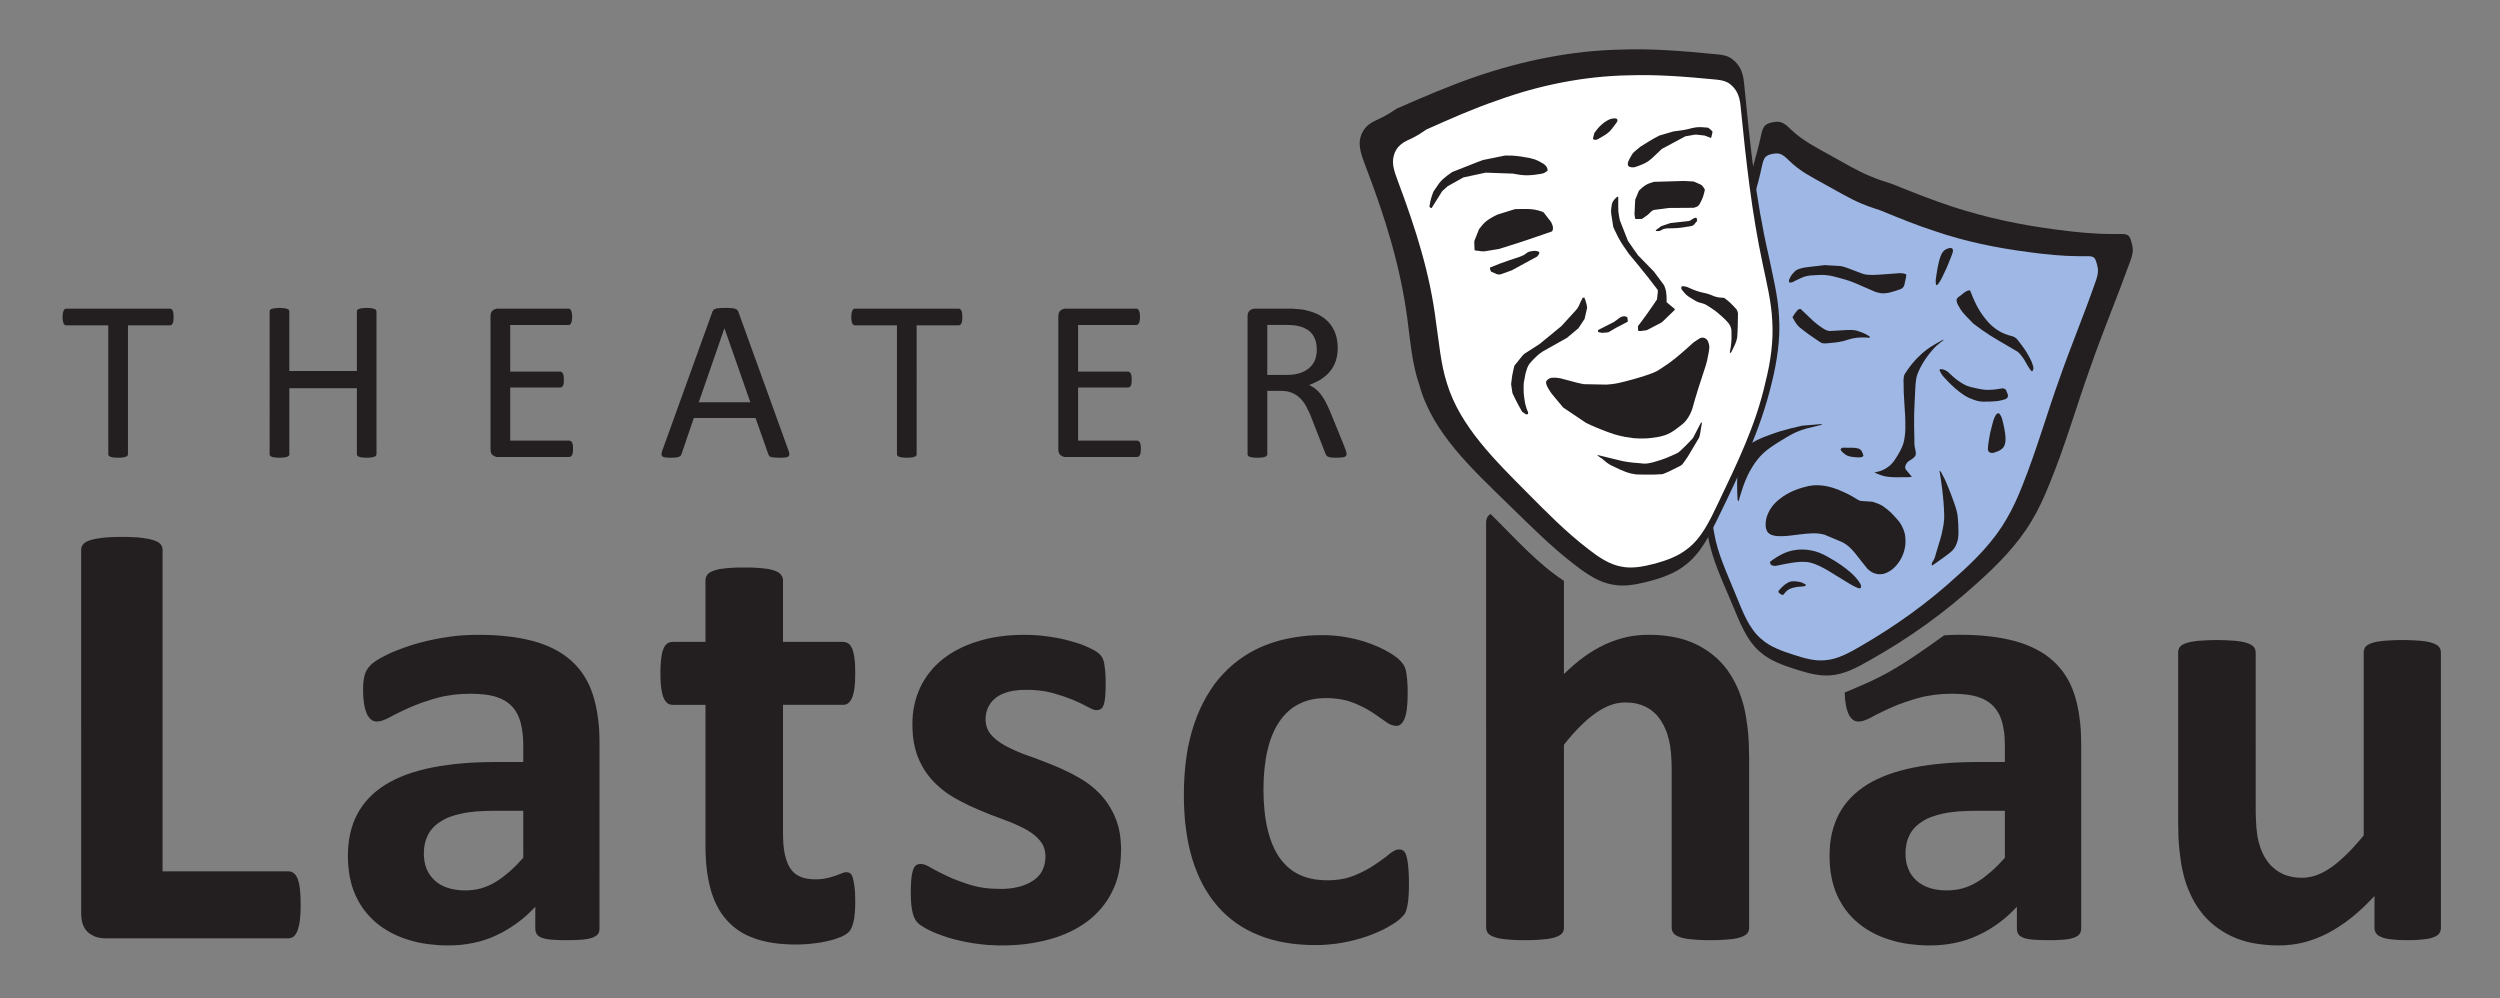
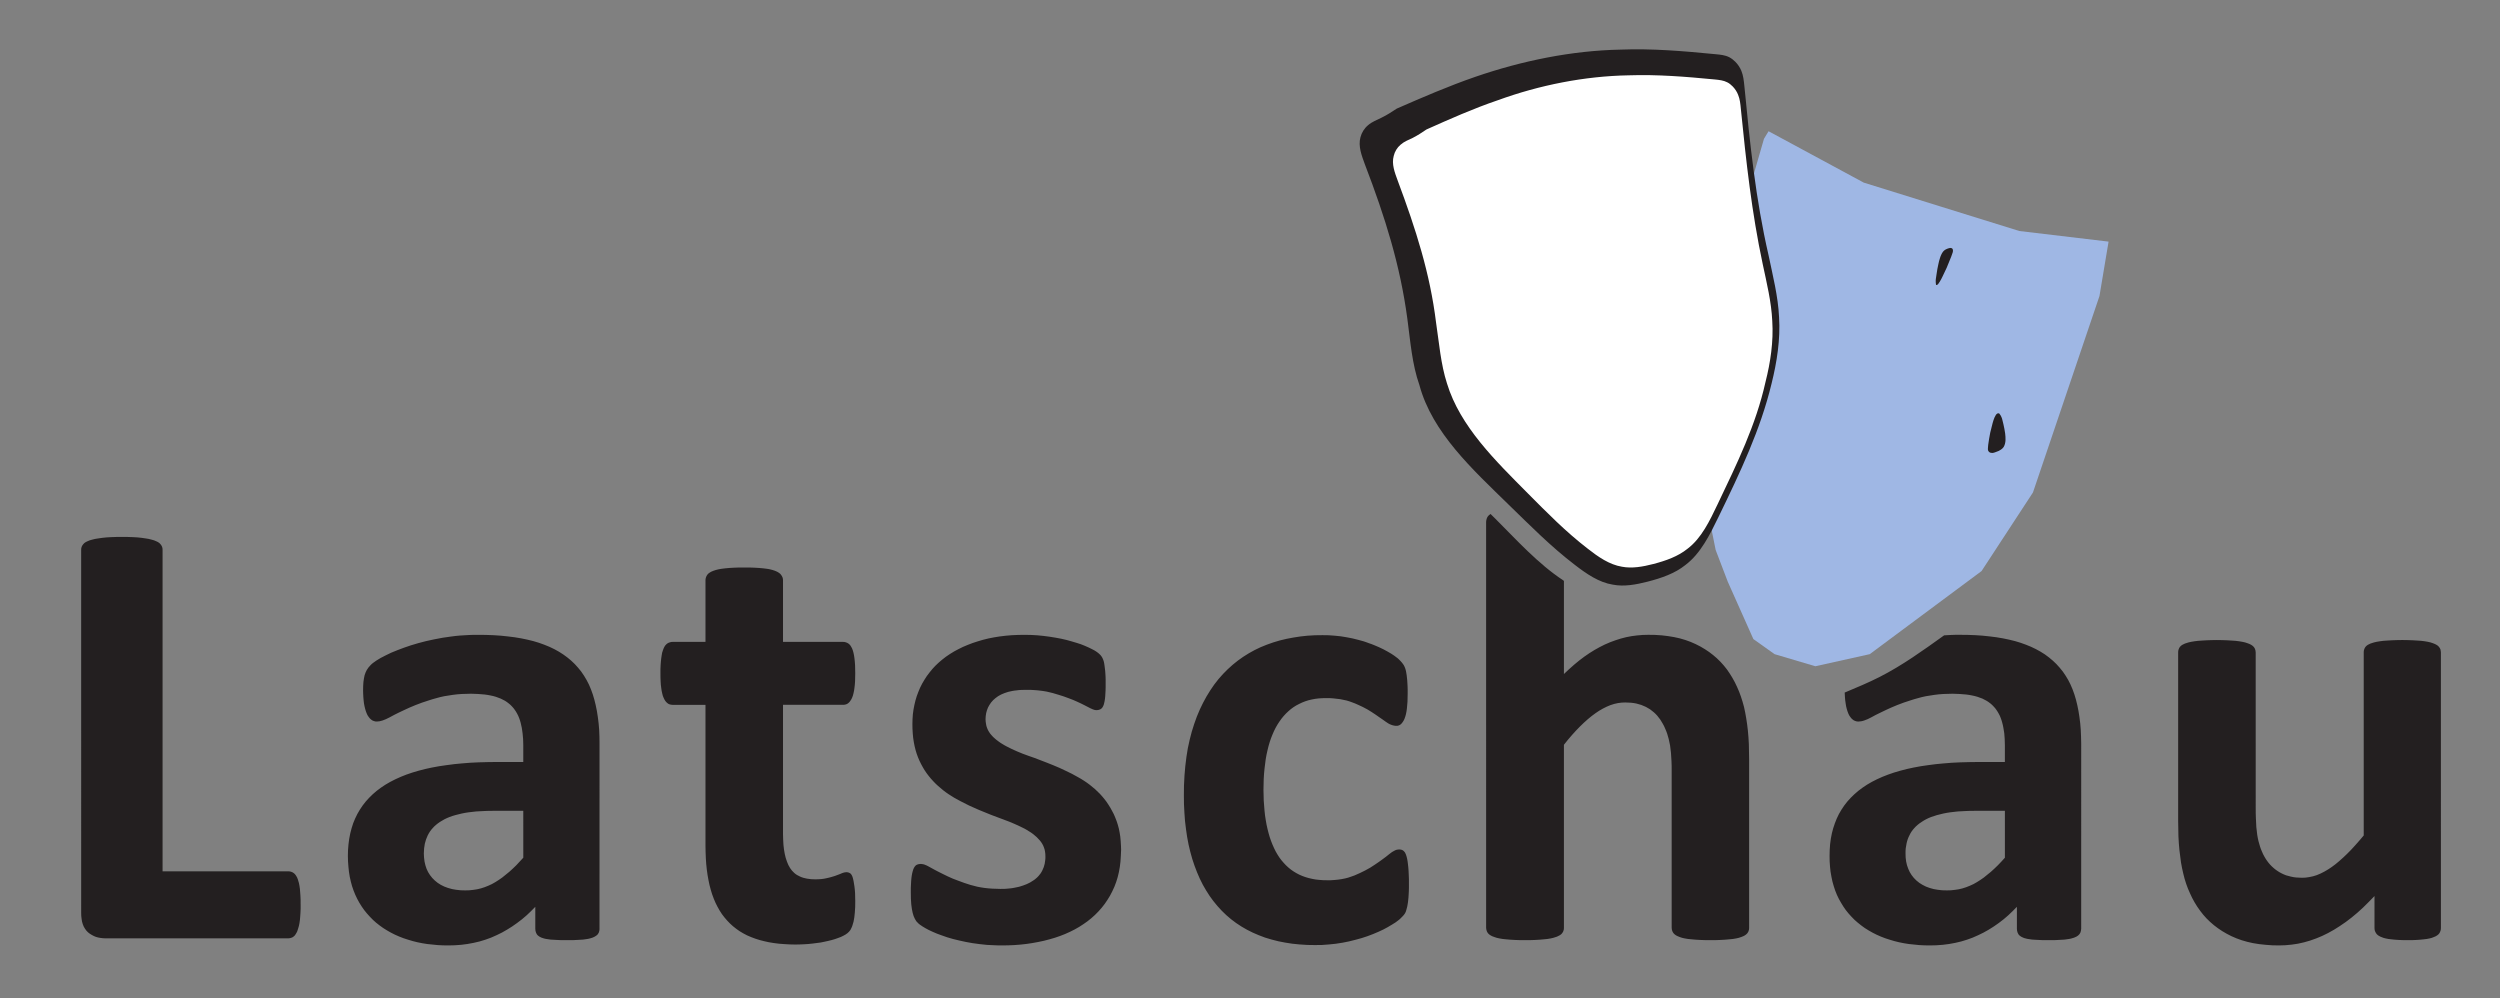
<svg xmlns="http://www.w3.org/2000/svg" viewBox="0 0 377.333 150.667" height="150.667" width="377.333" xml:space="preserve" id="svg2" version="1.1">
  <rect x="0" y="0" width="377.333" height="150.667" fill="#808080" stroke="none" />
  <defs id="defs6" />
  <g transform="matrix(1.333,0,0,-1.333,0,150.667)" id="g10">
    <g transform="scale(0.1)" id="g12">
      <path id="path14" style="fill:#231f20;fill-opacity:1;fill-rule:evenodd;stroke:none" d="m 2088.7,346.102 c 13.3,5.597 26.6,11.097 39.4,17.597 25.8,13.102 49.5,30.199 73.2,47.199 2.4,0.204 4.8,0.301 7.2,0.403 3.4,0.199 6.8,0.199 10.2,0.199 5.9,0 11.8,-0.102 17.7,-0.398 5.5,-0.301 10.9,-0.704 16.4,-1.403 5,-0.5 10,-1.301 15,-2.199 4.6,-0.898 9.2,-1.898 13.7,-3.102 4.2,-1.199 8.4,-2.5 12.4,-4.097 3.9,-1.5 7.7,-3.102 11.3,-5 3.5,-1.801 6.9,-3.801 10.2,-6 3.1,-2.199 6.1,-4.5 8.9,-7 2.8,-2.5 5.4,-5.102 7.8,-8 2.5,-2.801 4.7,-5.801 6.7,-9 2.1,-3.199 4,-6.602 5.6,-10.102 1.7,-3.597 3.1,-7.398 4.4,-11.199 1.3,-4 2.4,-8.102 3.3,-12.199 1,-4.403 1.8,-8.903 2.4,-13.403 0.7,-4.796 1.2,-9.597 1.5,-14.398 0.3,-5.199 0.4,-10.398 0.5,-15.5 V 78.699 c -0.1,-0.801 -0.1,-1.598 -0.3,-2.301 -0.1,-0.699 -0.3,-1.398 -0.6,-2.098 -0.3,-0.602 -0.7,-1.199 -1.1,-1.801 -0.5,-0.602 -1,-1.102 -1.5,-1.5 -0.7,-0.5 -1.3,-0.898 -2,-1.301 -0.8,-0.398 -1.7,-0.801 -2.5,-1.098 -1,-0.402 -2,-0.703 -3,-0.902 -1.2,-0.301 -2.3,-0.598 -3.5,-0.699 -1.4,-0.301 -2.8,-0.398 -4.2,-0.602 -1.7,-0.098 -3.4,-0.297 -5.1,-0.297 -2,-0.203 -4,-0.203 -6,-0.301 -2.3,0 -4.6,0 -6.9,0 -2.5,0 -4.9,0 -7.4,0 -2,0.098 -4.1,0.098 -6.2,0.301 -1.8,0 -3.5,0.199 -5.2,0.297 -1.4,0.203 -2.8,0.301 -4.1,0.602 -1.1,0.102 -2.3,0.398 -3.3,0.699 -1,0.199 -1.9,0.5 -2.8,0.902 -0.8,0.297 -1.6,0.699 -2.3,1.098 -0.6,0.402 -1.2,0.801 -1.8,1.301 -0.5,0.398 -0.9,1 -1.3,1.5 -0.4,0.602 -0.7,1.199 -0.9,1.801 -0.3,0.699 -0.5,1.398 -0.6,2.098 -0.1,0.703 -0.1,1.5 -0.2,2.301 V 103.5 c -3.2,-3.301 -6.5,-6.602 -9.9,-9.699 -3.4,-3.102 -6.9,-5.902 -10.6,-8.602 -3.7,-2.699 -7.4,-5.199 -11.3,-7.5 -3.9,-2.301 -7.9,-4.5 -12,-6.301 -4.1,-2 -8.4,-3.699 -12.7,-5.098 -4.4,-1.5 -8.8,-2.699 -13.3,-3.602 -4.7,-1 -9.3,-1.699 -14.1,-2.199 -4.8,-0.5 -9.7,-0.699 -14.6,-0.699 -4.1,0 -8.2,0.098 -12.2,0.398 -3.9,0.301 -7.8,0.699 -11.7,1.199 -3.7,0.5 -7.4,1.203 -11.1,2 -3.6,0.801 -7.1,1.801 -10.6,2.902 -3.4,1 -6.8,2.199 -10.1,3.598 -3.2,1.301 -6.3,2.801 -9.3,4.402 -3,1.598 -5.9,3.398 -8.7,5.199 -2.7,1.898 -5.4,3.898 -7.9,6 -2.6,2.102 -5,4.398 -7.2,6.801 -2.3,2.398 -4.4,4.898 -6.4,7.5 -1.9,2.699 -3.8,5.398 -5.4,8.301 -1.8,2.898 -3.3,5.898 -4.7,9 -1.4,3.199 -2.6,6.5 -3.6,9.898 -1.1,3.5 -2,7 -2.6,10.602 -0.8,3.796 -1.3,7.597 -1.6,11.398 -0.4,4.102 -0.5,8.102 -0.5,12.199 0,4.403 0.2,8.801 0.6,13.199 0.4,4.102 1.1,8.204 2,12.301 0.9,3.801 2,7.699 3.4,11.403 1.3,3.597 2.8,7.097 4.6,10.5 1.8,3.296 3.8,6.5 6,9.597 2.2,3.102 4.7,6 7.3,8.699 2.7,2.801 5.6,5.403 8.6,7.903 3.1,2.5 6.5,4.801 9.9,7 3.6,2.199 7.4,4.301 11.2,6.097 4.1,2 8.3,3.704 12.6,5.301 4.5,1.699 9.1,3.102 13.8,4.403 4.9,1.398 10,2.597 15.1,3.597 5.4,1.102 10.8,2 16.3,2.699 5.9,0.903 11.8,1.5 17.7,2 6.3,0.602 12.6,1 18.9,1.204 6.7,0.296 13.4,0.296 20.1,0.398 h 30.4 v 18.898 c 0,2.301 -0.1,4.704 -0.2,7.102 -0.1,2.199 -0.3,4.398 -0.5,6.602 -0.3,2.097 -0.6,4.199 -1,6.199 -0.3,1.898 -0.8,3.801 -1.3,5.699 -0.5,1.801 -1,3.602 -1.7,5.301 -0.6,1.699 -1.3,3.301 -2.2,4.801 -0.8,1.5 -1.7,3 -2.7,4.398 -0.9,1.398 -2,2.699 -3.2,3.898 -1.1,1.204 -2.3,2.403 -3.6,3.403 -1.4,1.097 -2.8,2.097 -4.3,3 -1.6,0.898 -3.2,1.699 -4.8,2.5 -1.8,0.699 -3.6,1.398 -5.5,2 -1.9,0.597 -3.9,1.097 -6,1.5 -2.2,0.5 -4.4,0.801 -6.6,1.097 -2.5,0.301 -5,0.5 -7.4,0.602 -2.7,0.199 -5.4,0.301 -8.1,0.301 -3.5,0 -7.1,-0.102 -10.7,-0.301 -3.4,-0.199 -6.7,-0.5 -10.1,-1 -3.2,-0.398 -6.4,-0.898 -9.5,-1.5 -3,-0.602 -6,-1.301 -9,-2.199 -2.8,-0.699 -5.6,-1.602 -8.4,-2.5 -2.6,-0.801 -5.3,-1.699 -7.9,-2.602 -2.5,-0.898 -4.9,-1.801 -7.4,-2.801 -2.3,-0.898 -4.6,-1.898 -6.9,-2.898 -2.1,-0.898 -4.2,-1.898 -6.3,-2.898 -2,-0.903 -3.9,-1.801 -5.8,-2.801 -1.8,-0.801 -3.6,-1.699 -5.3,-2.602 -1.6,-0.898 -3.2,-1.699 -4.8,-2.597 -1.4,-0.704 -2.8,-1.403 -4.2,-2.102 -1.3,-0.5 -2.6,-1.102 -3.9,-1.5 -1.1,-0.398 -2.2,-0.699 -3.4,-0.898 -1,-0.204 -2,-0.301 -3,-0.301 -0.6,0 -1.3,0 -1.9,0.097 -0.6,0.102 -1.2,0.301 -1.7,0.5 -0.6,0.204 -1.1,0.403 -1.7,0.704 -0.5,0.296 -1,0.699 -1.5,1.097 -0.5,0.403 -1,0.903 -1.4,1.301 -0.5,0.602 -0.9,1.102 -1.3,1.699 -0.5,0.602 -0.8,1.199 -1.2,1.801 -0.4,0.699 -0.7,1.5 -1,2.199 -0.4,0.801 -0.6,1.602 -0.9,2.403 -0.3,0.898 -0.6,1.796 -0.8,2.699 -0.2,0.898 -0.5,1.898 -0.7,2.898 -0.2,1 -0.4,2.102 -0.5,3.199 -0.2,1.102 -0.4,2.204 -0.5,3.403 -0.1,1.199 -0.2,2.398 -0.3,3.597 -0.1,1.204 -0.2,2.5 -0.2,3.704 0,0.5 0,1 -0.1,1.5 z m -401,202.199 c 1.7,-1.699 3.4,-3.403 5.1,-5 24.7,-24.602 48.2,-51 77.3,-70.199 0.2,-0.204 0.5,-0.403 0.7,-0.602 V 367.102 c 3.8,3.597 7.5,7.097 11.5,10.5 3.7,3.199 7.5,6.199 11.5,9.097 3.7,2.699 7.6,5.199 11.6,7.602 3.8,2.199 7.7,4.301 11.7,6.199 3.9,1.801 7.9,3.398 12,4.801 3.9,1.398 8,2.5 12.1,3.5 4.1,0.898 8.3,1.597 12.4,2 4.2,0.5 8.5,0.699 12.7,0.699 5.1,0.102 10.2,-0.199 15.3,-0.602 4.7,-0.5 9.3,-1.097 14,-2 4.3,-0.796 8.6,-1.898 12.8,-3.296 3.9,-1.301 7.8,-2.801 11.5,-4.602 3.6,-1.699 7.1,-3.602 10.4,-5.699 3.3,-2 6.4,-4.301 9.4,-6.699 2.9,-2.301 5.7,-4.903 8.3,-7.602 2.6,-2.699 5,-5.602 7.3,-8.602 2.2,-3.097 4.3,-6.199 6.2,-9.5 2,-3.296 3.7,-6.796 5.3,-10.296 1.7,-3.602 3.1,-7.204 4.4,-11 1.3,-3.801 2.5,-7.801 3.5,-11.704 1,-4.296 1.8,-8.5 2.5,-12.796 0.8,-4.704 1.4,-9.403 1.9,-14.102 0.5,-5.102 0.9,-10.199 1.1,-15.398 0.2,-5.5 0.3,-11.102 0.3,-16.704 V 79.699 c 0,-0.598 0,-1.098 -0.1,-1.699 -0.1,-0.5 -0.2,-1 -0.4,-1.5 -0.1,-0.602 -0.4,-1 -0.6,-1.5 -0.3,-0.5 -0.6,-1 -0.9,-1.398 -0.4,-0.5 -0.8,-0.902 -1.3,-1.301 -0.4,-0.402 -1,-0.801 -1.5,-1.102 -0.6,-0.398 -1.3,-0.699 -1.9,-1 -0.8,-0.398 -1.5,-0.699 -2.3,-0.898 -0.9,-0.402 -1.8,-0.602 -2.7,-0.902 -1,-0.199 -2.1,-0.5 -3.1,-0.699 -1.2,-0.199 -2.4,-0.398 -3.6,-0.598 -1.4,-0.203 -2.7,-0.301 -4.1,-0.402 -1.5,-0.199 -3,-0.301 -4.5,-0.398 -1.7,-0.199 -3.4,-0.199 -5.1,-0.301 -1.8,-0.102 -3.7,-0.199 -5.5,-0.199 -2,0 -4,0 -6.1,0 -2,0 -4.1,0 -6.1,0 -1.9,0 -3.8,0.098 -5.7,0.199 -1.7,0.102 -3.4,0.102 -5.1,0.301 -1.5,0.098 -3,0.199 -4.5,0.398 -1.4,0.102 -2.7,0.199 -4.1,0.402 -1.2,0.199 -2.4,0.398 -3.6,0.598 -1,0.199 -2.1,0.402 -3.1,0.699 -0.9,0.301 -1.8,0.602 -2.7,0.902 -0.7,0.199 -1.5,0.5 -2.2,0.898 -0.7,0.301 -1.4,0.602 -2,1 -0.5,0.301 -1.1,0.699 -1.5,1.102 -0.5,0.398 -0.9,0.801 -1.3,1.301 C 1894.6,74 1894.3,74.5 1894,75 c -0.2,0.5 -0.5,0.898 -0.6,1.5 -0.2,0.5 -0.4,1 -0.4,1.5 -0.1,0.602 -0.1,1.102 -0.2,1.699 V 257.699 c 0,3.5 0,7.102 -0.2,10.699 -0.1,3.204 -0.3,6.403 -0.6,9.5 -0.3,2.801 -0.6,5.602 -1,8.301 -0.4,2.403 -0.9,4.801 -1.5,7.102 -0.5,2.097 -1.2,4.199 -1.8,6.301 -0.7,1.898 -1.4,3.898 -2.3,5.796 -0.7,1.801 -1.6,3.5 -2.6,5.301 -0.9,1.602 -1.9,3.301 -2.9,4.801 -1.1,1.602 -2.2,3 -3.4,4.398 -1.2,1.403 -2.5,2.602 -3.8,3.801 -1.4,1.199 -2.8,2.301 -4.3,3.403 -1.6,1 -3.1,1.898 -4.8,2.796 -1.7,0.801 -3.4,1.5 -5.2,2.204 -1.8,0.597 -3.7,1.097 -5.6,1.597 -1.9,0.403 -3.9,0.699 -6,0.903 -2.1,0.199 -4.2,0.296 -6.4,0.296 -2.8,0 -5.6,-0.199 -8.4,-0.699 -2.9,-0.5 -5.7,-1.301 -8.5,-2.301 -2.9,-1.097 -5.7,-2.398 -8.5,-3.898 -2.9,-1.5 -5.8,-3.398 -8.5,-5.301 -3,-2.097 -5.9,-4.398 -8.7,-6.801 -3,-2.597 -6,-5.398 -8.8,-8.199 -3.1,-3.097 -6.1,-6.301 -9,-9.597 -3.2,-3.602 -6.2,-7.301 -9.2,-11.102 V 79.699 c 0,-0.598 0,-1.098 -0.1,-1.699 -0.1,-0.5 -0.2,-1 -0.4,-1.5 -0.2,-0.602 -0.4,-1 -0.6,-1.5 -0.3,-0.5 -0.6,-1 -1,-1.398 -0.3,-0.5 -0.7,-0.902 -1.2,-1.301 -0.5,-0.402 -1,-0.801 -1.6,-1.102 -0.6,-0.398 -1.3,-0.699 -2,-1 -0.7,-0.398 -1.5,-0.699 -2.3,-0.898 -0.9,-0.301 -1.8,-0.602 -2.8,-0.902 -1,-0.199 -2.1,-0.5 -3.1,-0.699 -1.2,-0.199 -2.4,-0.398 -3.6,-0.598 -1.3,-0.203 -2.7,-0.301 -4,-0.402 -1.5,-0.199 -3,-0.301 -4.5,-0.398 -1.7,-0.199 -3.3,-0.199 -5,-0.301 -1.9,-0.102 -3.8,-0.199 -5.7,-0.199 -2,0 -4.1,0 -6.2,0 -2,0 -4.1,0 -6.1,0 -1.9,0 -3.8,0.098 -5.6,0.199 -1.7,0.102 -3.4,0.102 -5.1,0.301 -1.5,0.098 -3,0.199 -4.5,0.398 -1.3,0.102 -2.6,0.199 -4,0.402 -1.1,0.199 -2.3,0.398 -3.5,0.598 -1.1,0.199 -2.1,0.5 -3.2,0.699 -0.9,0.301 -1.8,0.602 -2.7,0.902 -0.8,0.199 -1.6,0.5 -2.4,0.898 -0.6,0.301 -1.3,0.602 -1.9,1 -0.6,0.301 -1.1,0.699 -1.6,1.102 -0.5,0.398 -0.9,0.801 -1.3,1.301 -0.3,0.398 -0.6,0.898 -0.9,1.398 -0.2,0.5 -0.5,0.898 -0.6,1.5 -0.2,0.5 -0.3,1 -0.4,1.5 -0.1,0.602 -0.1,1.102 -0.2,1.699 V 539.398 c 0.1,0.602 0.1,1.204 0.2,1.704 0.1,0.597 0.2,1.097 0.4,1.699 0.1,0.5 0.4,1 0.6,1.5 0.3,0.5 0.6,1 0.9,1.5 0.4,0.398 0.8,0.898 1.3,1.301 0.5,0.398 1,0.796 1.6,1.199 z m -1347.302,-442 c 0,-1.699 0,-3.301 0,-5 0,-1.602 -0.097,-3.102 -0.199,-4.602 0,-1.398 -0.097,-2.898 -0.301,-4.301 -0.097,-1.199 -0.199,-2.5 -0.296,-3.699 -0.204,-1.199 -0.403,-2.301 -0.5,-3.5 -0.204,-1 -0.403,-2.098 -0.602,-3.098 -0.301,-0.902 -0.5,-1.902 -0.801,-2.801 -0.199,-0.801 -0.5,-1.699 -0.801,-2.5 -0.199,-0.801 -0.5,-1.5 -0.898,-2.199 -0.301,-0.703 -0.699,-1.301 -1.102,-1.902 -0.296,-0.5 -0.699,-1.098 -1.097,-1.598 C 333.398,70.699 333,70.301 332.5,69.898 332.102,69.602 331.699,69.301 331.199,69 c -0.5,-0.199 -1,-0.5 -1.5,-0.602 -0.5,-0.199 -1,-0.297 -1.597,-0.398 -0.5,-0.102 -1.102,-0.102 -1.704,-0.199 H 119.199 c -1.898,0.098 -3.801,0.199 -5.597,0.5 C 111.898,68.5 110.199,69 108.5,69.5 c -1.602,0.602 -3.102,1.301 -4.602,2.199 -1.5,0.801 -2.898,1.801 -4.199,2.902 -1.301,1.199 -2.5,2.5 -3.398,4 -1.102,1.598 -1.902,3.297 -2.5,5 -0.699,2 -1.199,4 -1.402,6.098 -0.398,2.402 -0.5,4.801 -0.5,7.199 V 507.699 c 0,0.5 0,1.102 0.102,1.699 0.102,0.5 0.199,1 0.398,1.602 0.203,0.5 0.402,1 0.703,1.5 0.297,0.5 0.598,1 1,1.398 0.398,0.5 0.898,1 1.297,1.403 0.602,0.398 1.102,0.801 1.703,1.199 0.699,0.398 1.398,0.699 2.098,1 0.801,0.398 1.602,0.699 2.403,1 1,0.301 1.898,0.602 2.898,0.801 1.102,0.301 2.199,0.597 3.301,0.801 1.301,0.199 2.5,0.398 3.801,0.597 1.398,0.301 2.796,0.403 4.199,0.602 1.597,0.199 3.199,0.301 4.801,0.5 1.699,0.097 3.5,0.199 5.199,0.301 2,0.097 3.898,0.097 5.898,0.199 2.102,0 4.199,0 6.301,0 2.199,0 4.398,0 6.602,0 1.898,-0.102 3.898,-0.102 5.898,-0.199 1.699,-0.102 3.5,-0.204 5.199,-0.301 1.602,-0.199 3.199,-0.301 4.699,-0.5 1.403,-0.199 2.801,-0.301 4.204,-0.602 1.199,-0.199 2.398,-0.398 3.699,-0.597 1.097,-0.204 2.097,-0.5 3.199,-0.801 1,-0.199 1.898,-0.5 2.898,-0.801 0.801,-0.301 1.602,-0.602 2.403,-1 0.699,-0.301 1.398,-0.602 2.097,-1 0.602,-0.398 1.204,-0.801 1.704,-1.199 0.5,-0.403 0.898,-0.903 1.296,-1.403 0.403,-0.398 0.704,-0.898 1,-1.398 0.204,-0.5 0.5,-1 0.704,-1.5 0.199,-0.602 0.296,-1.102 0.398,-1.602 0.102,-0.597 0.102,-1.199 0.102,-1.699 v -364 h 142.296 c 0.602,0 1.204,0 1.704,-0.097 0.597,-0.102 1.097,-0.204 1.597,-0.403 0.5,-0.097 1,-0.301 1.5,-0.597 0.5,-0.204 0.903,-0.5 1.301,-0.801 0.5,-0.403 0.898,-0.699 1.301,-1.102 0.398,-0.5 0.801,-0.898 1.097,-1.398 0.403,-0.602 0.801,-1.199 1.102,-1.801 0.398,-0.602 0.699,-1.301 0.898,-2 0.403,-0.801 0.602,-1.602 0.801,-2.398 0.301,-0.903 0.5,-1.801 0.801,-2.704 0.199,-1 0.398,-2 0.602,-3.097 0.097,-1.102 0.296,-2.199 0.5,-3.403 0.097,-1.199 0.199,-2.5 0.296,-3.796 0.204,-1.301 0.301,-2.704 0.301,-4.102 0.102,-1.602 0.199,-3.102 0.199,-4.699 0,-1.602 0,-3.301 0,-5 z M 678.801,78.699 c 0,-0.801 0,-1.598 -0.199,-2.301 C 678.5,75.699 678.301,75 678,74.301 c -0.301,-0.602 -0.699,-1.199 -1.102,-1.801 -0.5,-0.602 -1,-1.102 -1.597,-1.5 -0.602,-0.5 -1.301,-0.898 -2,-1.301 -0.801,-0.398 -1.602,-0.801 -2.403,-1.098 -1,-0.402 -2,-0.703 -3,-0.902 -1.199,-0.301 -2.296,-0.598 -3.5,-0.699 -1.398,-0.301 -2.796,-0.398 -4.199,-0.602 -1.699,-0.098 -3.398,-0.297 -5.097,-0.297 -2,-0.203 -4,-0.203 -6,-0.301 -2.301,0 -4.602,0 -6.903,0 -2.5,0 -4.898,0 -7.398,0 -2.102,0.098 -4.199,0.098 -6.199,0.301 -1.801,0 -3.5,0.199 -5.204,0.297 -1.398,0.203 -2.796,0.301 -4.097,0.602 -1.199,0.102 -2.301,0.398 -3.403,0.699 -0.898,0.199 -1.796,0.5 -2.796,0.902 -0.704,0.297 -1.5,0.699 -2.204,1.098 -0.699,0.402 -1.296,0.801 -1.796,1.301 -0.5,0.398 -0.903,1 -1.301,1.5 -0.403,0.602 -0.699,1.199 -0.903,1.801 -0.296,0.699 -0.5,1.398 -0.597,2.098 -0.102,0.703 -0.102,1.5 -0.199,2.301 V 103.5 c -3.204,-3.301 -6.5,-6.602 -9.903,-9.699 -3.398,-3.102 -7,-5.902 -10.699,-8.602 -3.602,-2.699 -7.398,-5.199 -11.301,-7.5 -3.801,-2.301 -7.801,-4.5 -11.898,-6.301 -4.102,-2 -8.403,-3.699 -12.699,-5.098 -4.403,-1.5 -8.801,-2.699 -13.403,-3.602 -4.597,-1 -9.301,-1.699 -14,-2.199 -4.898,-0.5 -9.801,-0.699 -14.699,-0.699 -4,0 -8.102,0.098 -12.102,0.398 -3.898,0.301 -7.796,0.699 -11.699,1.199 -3.699,0.5 -7.398,1.203 -11.097,2 C 469,64.199 465.5,65.199 462,66.301 c -3.398,1 -6.801,2.199 -10.102,3.598 -3.199,1.301 -6.296,2.801 -9.296,4.402 -3,1.598 -5.903,3.398 -8.704,5.199 -2.796,1.898 -5.398,3.898 -8,6 -2.5,2.102 -4.898,4.398 -7.097,6.801 -2.301,2.398 -4.403,4.898 -6.403,7.5 -2,2.699 -3.796,5.398 -5.5,8.301 -1.699,2.898 -3.199,5.898 -4.597,9 -1.403,3.199 -2.602,6.5 -3.699,9.898 -1,3.5 -1.903,7 -2.602,10.602 -0.699,3.796 -1.199,7.597 -1.5,11.398 -0.398,4.102 -0.602,8.102 -0.602,12.199 0,4.403 0.204,8.801 0.704,13.199 0.398,4.102 1.097,8.204 2,12.301 0.898,3.801 2,7.699 3.296,11.403 1.403,3.597 2.903,7.097 4.704,10.5 1.796,3.296 3.796,6.5 6,9.597 2.199,3.102 4.699,6 7.296,8.699 2.704,2.801 5.5,5.403 8.602,7.903 3.102,2.5 6.398,4.801 9.898,7 3.602,2.199 7.403,4.301 11.204,6.097 4.097,2 8.296,3.704 12.5,5.301 4.597,1.699 9.199,3.102 13.796,4.403 5,1.398 10.102,2.597 15.102,3.597 5.5,1.102 10.898,2 16.398,2.699 5.903,0.903 11.801,1.5 17.602,2 6.301,0.602 12.602,1 19,1.204 6.699,0.296 13.398,0.296 20.102,0.398 H 592.5 v 18.898 c 0,2.301 -0.102,4.704 -0.199,7.102 -0.102,2.199 -0.301,4.398 -0.602,6.602 -0.199,2.097 -0.5,4.199 -0.898,6.199 -0.403,1.898 -0.801,3.801 -1.301,5.699 -0.5,1.801 -1,3.602 -1.699,5.301 -0.602,1.699 -1.403,3.301 -2.199,4.801 -0.801,1.5 -1.704,3 -2.704,4.398 -1,1.398 -2,2.699 -3.199,3.898 -1.097,1.204 -2.301,2.403 -3.699,3.403 -1.301,1.097 -2.699,2.097 -4.199,3 -1.602,0.898 -3.199,1.699 -4.903,2.5 -1.699,0.699 -3.5,1.398 -5.398,2 -1.898,0.597 -3.898,1.097 -6,1.5 -2.199,0.5 -4.398,0.801 -6.699,1.097 -2.403,0.301 -4.903,0.5 -7.301,0.602 -2.699,0.199 -5.398,0.301 -8.102,0.301 -3.597,0 -7.097,-0.102 -10.699,-0.301 -3.398,-0.199 -6.699,-0.5 -10.097,-1 -3.204,-0.398 -6.403,-0.898 -9.5,-1.5 -3.102,-0.602 -6,-1.301 -9,-2.199 -2.801,-0.699 -5.602,-1.602 -8.403,-2.5 -2.597,-0.801 -5.301,-1.699 -7.898,-2.602 -2.5,-0.898 -4.903,-1.801 -7.403,-2.801 C 468.102,331 465.801,330 463.5,329 c -2.102,-0.898 -4.199,-1.898 -6.301,-2.898 -2,-0.903 -3.898,-1.801 -5.898,-2.801 -1.699,-0.801 -3.5,-1.699 -5.199,-2.602 -1.602,-0.898 -3.204,-1.699 -4.801,-2.597 -1.403,-0.704 -2.801,-1.403 -4.301,-2.102 -1.199,-0.5 -2.5,-1.102 -3.801,-1.5 -1.097,-0.398 -2.301,-0.699 -3.398,-0.898 -1,-0.204 -2,-0.301 -3,-0.301 -0.699,0 -1.301,0 -1.903,0.097 -0.597,0.102 -1.199,0.301 -1.699,0.5 -0.597,0.204 -1.199,0.403 -1.699,0.704 -0.5,0.296 -1,0.699 -1.5,1.097 -0.5,0.403 -1,0.903 -1.398,1.301 -0.5,0.602 -0.903,1.102 -1.301,1.699 -0.5,0.602 -0.903,1.199 -1.199,1.801 -0.403,0.699 -0.704,1.5 -1,2.199 -0.403,0.801 -0.704,1.602 -0.903,2.403 -0.301,0.898 -0.597,1.796 -0.801,2.699 -0.296,0.898 -0.5,1.898 -0.699,2.898 -0.199,1 -0.398,2.102 -0.597,3.199 -0.102,1.102 -0.301,2.204 -0.403,3.403 -0.097,1.199 -0.301,2.398 -0.301,3.597 -0.097,1.204 -0.199,2.5 -0.199,3.704 -0.097,1.296 -0.097,2.699 -0.097,4 0,1.699 0,3.398 0.097,5.097 0.102,1.5 0.199,3 0.301,4.602 0.199,1.301 0.301,2.597 0.602,4 0.199,1.097 0.398,2.301 0.699,3.398 0.301,1.102 0.699,2.102 1.097,3.102 0.403,1 0.903,2 1.403,2.898 0.597,1 1.199,1.903 1.898,2.801 0.699,0.898 1.403,1.699 2.301,2.602 0.898,0.898 1.801,1.796 2.898,2.597 1.204,0.903 2.5,1.801 3.801,2.699 1.602,1 3.102,2 4.801,2.903 1.801,1 3.699,2 5.602,2.898 2.097,1.102 4.199,2.102 6.398,3.102 2.301,1 4.602,1.898 6.898,2.801 2.403,1 4.903,1.898 7.403,2.796 2.597,1 5.301,1.801 7.898,2.704 2.801,0.898 5.602,1.699 8.403,2.5 3,0.796 5.898,1.597 8.796,2.296 3.102,0.704 6.102,1.403 9.204,2 3.199,0.602 6.296,1.204 9.5,1.801 3.296,0.5 6.5,1 9.796,1.403 3.301,0.5 6.602,0.796 9.903,1.097 3.398,0.301 6.699,0.5 10.097,0.602 3.403,0.199 6.801,0.199 10.204,0.199 5.898,0 11.796,-0.102 17.699,-0.398 5.398,-0.301 10.898,-0.704 16.301,-1.403 5.097,-0.5 10.097,-1.301 15.097,-2.199 4.602,-0.898 9.199,-1.898 13.699,-3.102 4.204,-1.199 8.403,-2.5 12.403,-4.097 3.898,-1.5 7.699,-3.102 11.301,-5 3.5,-1.801 6.898,-3.801 10.097,-6 3.199,-2.199 6.199,-4.5 9,-7 2.801,-2.5 5.403,-5.102 7.801,-8 2.5,-2.801 4.699,-5.801 6.699,-9 2.102,-3.199 3.903,-6.602 5.602,-10.102 1.699,-3.597 3.097,-7.398 4.398,-11.199 1.301,-4 2.403,-8.102 3.301,-12.199 1,-4.403 1.801,-8.903 2.398,-13.403 0.704,-4.796 1.204,-9.597 1.5,-14.398 0.301,-5.199 0.403,-10.398 0.403,-15.5 z M 592.5,212.199 h -33.602 c -3.398,0 -6.796,0 -10.199,-0.199 -3.199,-0.102 -6.398,-0.301 -9.5,-0.5 -2.898,-0.301 -5.801,-0.602 -8.699,-1 -2.699,-0.398 -5.301,-0.801 -7.898,-1.398 -2.403,-0.5 -4.801,-1.102 -7.204,-1.801 -2.199,-0.602 -4.296,-1.301 -6.398,-2.102 -2,-0.801 -3.898,-1.597 -5.801,-2.597 -1.699,-0.903 -3.398,-1.903 -5.097,-3 -1.5,-1 -3,-2.102 -4.403,-3.301 -1.301,-1.102 -2.597,-2.301 -3.699,-3.602 -1.199,-1.199 -2.199,-2.597 -3.199,-4 -0.903,-1.301 -1.699,-2.801 -2.5,-4.301 -0.699,-1.5 -1.301,-3 -1.903,-4.597 -0.5,-1.602 -1,-3.301 -1.398,-4.903 -0.301,-1.796 -0.602,-3.5 -0.801,-5.296 -0.199,-1.903 -0.301,-3.704 -0.301,-5.602 0,-3.102 0.301,-6.199 0.801,-9.301 0.5,-2.801 1.301,-5.5 2.301,-8.199 1,-2.5 2.301,-4.898 3.898,-7.102 1.602,-2.296 3.403,-4.296 5.403,-6.097 2.097,-1.903 4.398,-3.602 6.801,-4.903 2.597,-1.5 5.296,-2.597 8.097,-3.5 3,-1 6.102,-1.699 9.199,-2.097 3.403,-0.5 6.903,-0.801 10.403,-0.699 3,0 6.097,0.097 9.097,0.597 2.903,0.301 5.801,0.903 8.704,1.699 2.796,0.801 5.597,1.801 8.296,3 2.801,1.102 5.403,2.5 8,4.102 2.704,1.602 5.301,3.398 7.801,5.199 2.699,2.102 5.301,4.199 7.903,6.403 2.699,2.398 5.398,4.898 7.898,7.398 2.699,2.801 5.398,5.699 8,8.602 z M 968.398,110.5 c 0,-2.398 0,-4.801 -0.097,-7.199 -0.102,-2.199 -0.199,-4.301 -0.403,-6.403 -0.097,-1.797 -0.296,-3.598 -0.597,-5.5 -0.199,-1.5 -0.5,-3 -0.801,-4.5 -0.301,-1.297 -0.699,-2.598 -1.102,-3.797 -0.296,-1.102 -0.699,-2.203 -1.199,-3.203 -0.398,-0.898 -0.801,-1.797 -1.301,-2.598 -0.5,-0.699 -1,-1.301 -1.5,-1.902 -0.5,-0.598 -1.097,-1.098 -1.796,-1.699 -0.602,-0.5 -1.403,-1 -2.102,-1.5 -0.801,-0.5 -1.602,-1 -2.5,-1.398 -0.898,-0.5 -1.898,-1 -2.898,-1.402 C 951.102,69 950,68.5 948.898,68.199 947.801,67.699 946.602,67.301 945.5,67 c -1.301,-0.398 -2.5,-0.801 -3.699,-1.102 -1.403,-0.398 -2.699,-0.699 -4.102,-1 C 936.398,64.5 935,64.199 933.602,64 c -1.5,-0.301 -3,-0.602 -4.403,-0.898 -1.5,-0.203 -3,-0.402 -4.597,-0.602 -1.5,-0.301 -3.102,-0.398 -4.704,-0.602 -1.597,-0.199 -3.199,-0.297 -4.796,-0.5 -1.602,-0.098 -3.204,-0.199 -4.801,-0.297 -1.602,-0.102 -3.199,-0.203 -4.903,-0.203 -1.597,0 -3.199,-0.098 -4.898,-0.098 -4.199,0 -8.398,0.199 -12.602,0.5 -4,0.199 -7.898,0.598 -11.796,1.199 -3.704,0.5 -7.301,1.199 -10.903,2.102 -3.398,0.797 -6.801,1.699 -10.097,2.898 -3.102,1.102 -6.204,2.301 -9.204,3.699 -2.898,1.402 -5.699,3 -8.398,4.699 -2.602,1.703 -5.102,3.602 -7.5,5.602 -2.398,2 -4.602,4.199 -6.699,6.5 -2.102,2.301 -4.102,4.801 -5.903,7.301 -1.796,2.699 -3.5,5.398 -5,8.301 -1.597,2.898 -3,6 -4.199,9.097 -1.301,3.301 -2.5,6.602 -3.398,10 -1.102,3.699 -1.903,7.301 -2.602,11 -0.801,4 -1.398,7.903 -1.898,11.903 -0.5,4.296 -0.903,8.597 -1.102,12.898 -0.301,4.699 -0.301,9.301 -0.398,13.898 v 159.801 h -37.403 c -1,0.102 -2.097,0.199 -3.097,0.5 -1,0.301 -1.903,0.801 -2.699,1.5 -0.903,0.699 -1.704,1.602 -2.403,2.602 -0.699,1.097 -1.398,2.301 -1.898,3.597 -0.699,1.5 -1.199,3.102 -1.5,4.801 -0.5,2 -0.903,4.102 -1.102,6.102 -0.398,2.5 -0.597,5.097 -0.699,7.597 -0.199,3 -0.199,5.903 -0.199,8.903 0,1.597 0,3.301 0,4.898 0.097,1.5 0.097,3 0.199,4.5 0.102,1.301 0.199,2.699 0.301,4.102 0.097,1.199 0.199,2.398 0.398,3.699 0.102,1.102 0.301,2.199 0.5,3.301 0.102,0.898 0.301,1.898 0.5,2.898 0.199,0.801 0.5,1.699 0.801,2.5 0.199,0.801 0.5,1.5 0.801,2.199 0.301,0.704 0.597,1.301 0.898,1.903 0.301,0.597 0.699,1.097 1,1.597 0.403,0.5 0.801,0.903 1.199,1.301 0.403,0.403 0.801,0.699 1.204,1 0.398,0.301 0.898,0.602 1.398,0.801 0.5,0.199 1,0.398 1.5,0.5 0.5,0.199 1,0.301 1.5,0.398 0.602,0 1.199,0 1.699,0.102 h 37.102 V 473 c 0,0.602 0,1.199 0.097,1.801 0.102,0.5 0.204,1 0.403,1.597 0.097,0.5 0.398,1 0.597,1.5 0.204,0.5 0.5,1 0.801,1.403 0.403,0.5 0.801,1 1.199,1.398 0.5,0.403 1,0.801 1.602,1.199 0.602,0.403 1.199,0.801 1.898,1.102 0.801,0.398 1.602,0.699 2.403,1 0.898,0.398 1.801,0.699 2.699,0.898 1.102,0.301 2.102,0.602 3.199,0.801 1.199,0.199 2.403,0.5 3.602,0.602 1.398,0.199 2.699,0.398 4.097,0.5 1.5,0.199 3,0.301 4.5,0.398 1.704,0.199 3.403,0.199 5,0.301 1.903,0.102 3.704,0.102 5.602,0.199 2,0 4,0 6,0 2.102,0 4.102,0 6.199,0 1.903,-0.097 3.801,-0.097 5.699,-0.199 1.704,-0.102 3.403,-0.102 5.102,-0.301 1.5,-0.097 3,-0.199 4.5,-0.398 1.301,-0.102 2.699,-0.301 4,-0.5 1.301,-0.102 2.5,-0.403 3.602,-0.602 1.097,-0.199 2.199,-0.5 3.199,-0.801 0.898,-0.199 1.801,-0.5 2.699,-0.898 0.801,-0.301 1.5,-0.602 2.301,-1 0.597,-0.301 1.301,-0.699 1.898,-1.102 0.602,-0.398 1.102,-0.796 1.602,-1.199 0.398,-0.398 0.801,-0.898 1.199,-1.398 0.301,-0.403 0.602,-0.903 0.898,-1.403 0.301,-0.5 0.5,-1 0.704,-1.5 0.097,-0.597 0.296,-1.097 0.398,-1.597 0,-0.602 0.102,-1.199 0.102,-1.801 v -69.5 h 67.796 c 0.5,-0.102 1.102,-0.102 1.704,-0.102 0.5,-0.097 1,-0.199 1.597,-0.398 0.5,-0.102 1,-0.301 1.403,-0.5 0.5,-0.199 1,-0.5 1.398,-0.801 0.398,-0.301 0.898,-0.597 1.199,-1 0.5,-0.398 0.903,-0.801 1.199,-1.301 0.403,-0.5 0.704,-1 1,-1.597 0.403,-0.602 0.704,-1.199 1,-1.903 0.301,-0.699 0.602,-1.398 0.801,-2.199 0.301,-0.801 0.5,-1.699 0.699,-2.5 0.204,-1 0.403,-2 0.602,-2.898 0.199,-1.102 0.398,-2.199 0.5,-3.301 0.199,-1.301 0.301,-2.5 0.398,-3.699 0.102,-1.403 0.204,-2.801 0.301,-4.102 0.102,-1.5 0.102,-3 0.102,-4.5 0.097,-1.597 0.097,-3.301 0.097,-4.898 0,-3 -0.097,-5.903 -0.199,-8.903 -0.097,-2.5 -0.398,-5.097 -0.699,-7.597 -0.199,-2 -0.602,-4.102 -1.102,-6.102 -0.398,-1.699 -0.796,-3.301 -1.5,-4.801 -0.5,-1.296 -1.199,-2.5 -2,-3.597 -0.597,-1 -1.398,-1.903 -2.296,-2.602 -0.801,-0.699 -1.704,-1.199 -2.704,-1.5 -1,-0.398 -2.097,-0.398 -3.097,-0.5 h -68.199 v -146.5 c 0.097,-4 0.199,-8 0.5,-12 0.296,-3.5 0.796,-6.898 1.5,-10.398 0.597,-2.903 1.398,-5.903 2.5,-8.699 0.898,-2.602 2.097,-5 3.5,-7.204 1.398,-2.097 2.898,-4 4.796,-5.597 1.903,-1.699 4.102,-3 6.403,-4 2.5,-1.199 5.199,-1.903 7.898,-2.403 3.199,-0.597 6.403,-0.796 9.602,-0.796 1.097,0 2.301,0 3.398,0.097 1.102,0 2.199,0.102 3.199,0.199 1.102,0.102 2.102,0.204 3.102,0.403 1,0.199 1.898,0.398 2.898,0.597 0.903,0.204 1.801,0.403 2.704,0.602 0.898,0.199 1.699,0.398 2.597,0.699 0.801,0.199 1.602,0.403 2.403,0.699 0.699,0.204 1.5,0.5 2.199,0.704 0.699,0.296 1.398,0.5 2.097,0.796 0.704,0.204 1.301,0.5 1.903,0.704 0.597,0.199 1.199,0.5 1.801,0.699 0.5,0.199 1.097,0.398 1.597,0.699 0.5,0.199 0.903,0.301 1.403,0.5 0.5,0.102 1,0.301 1.398,0.398 0.5,0.102 0.898,0.102 1.301,0.204 0.398,0 0.801,0.097 1.301,0.097 0.296,0 0.699,-0.097 1,-0.097 0.398,-0.102 0.699,-0.102 1,-0.204 0.398,-0.097 0.699,-0.296 1,-0.398 0.398,-0.199 0.699,-0.301 1,-0.5 0.296,-0.301 0.597,-0.5 0.898,-0.801 0.301,-0.398 0.602,-0.699 0.801,-1.097 0.301,-0.403 0.5,-0.903 0.699,-1.403 0.199,-0.5 0.398,-1.097 0.602,-1.699 0.199,-0.602 0.296,-1.301 0.5,-2 0.199,-0.699 0.296,-1.5 0.5,-2.301 0.097,-0.801 0.296,-1.699 0.398,-2.597 0.199,-1 0.398,-2 0.5,-3 0.199,-1.102 0.301,-2.204 0.398,-3.403 0.102,-1.199 0.204,-2.5 0.301,-3.801 0.102,-1.398 0.102,-2.796 0.102,-4.199 0.097,-1.597 0.097,-3.097 0.097,-4.699 z m 301.002,57.398 c -0.2,-4.296 -0.3,-8.699 -0.7,-13 -0.3,-4 -1,-8.097 -1.8,-12.097 -0.8,-3.801 -1.8,-7.602 -3.1,-11.301 -1.2,-3.602 -2.7,-7.102 -4.4,-10.5 -1.6,-3.301 -3.4,-6.602 -5.5,-9.699 -2,-3.102 -4.1,-6.102 -6.5,-8.903 -2.3,-2.796 -4.9,-5.5 -7.6,-8.097 -2.7,-2.602 -5.6,-5 -8.5,-7.199 -3.1,-2.301 -6.3,-4.402 -9.5,-6.402 -3.4,-2 -6.8,-3.898 -10.3,-5.5 -3.7,-1.801 -7.4,-3.301 -11.2,-4.699 -3.9,-1.5 -8,-2.699 -12,-3.801 -4.2,-1.199 -8.4,-2.199 -12.7,-3 -4.4,-0.898 -8.8,-1.598 -13.2,-2.199 -4.5,-0.602 -9.1,-1 -13.7,-1.301 -4.8,-0.301 -9.5,-0.398 -14.3,-0.398 -2.8,0 -5.7,0 -8.6,0.199 -2.8,0.102 -5.6,0.199 -8.4,0.398 -2.8,0.301 -5.5,0.5 -8.3,0.902 -2.7,0.301 -5.4,0.699 -8.1,1.098 -2.6,0.402 -5.1,0.902 -7.7,1.402 -2.5,0.5 -4.9,1 -7.3,1.598 -2.3,0.5 -4.7,1.102 -7,1.703 -2.1,0.598 -4.3,1.297 -6.5,1.898 -2,0.699 -4,1.398 -6,2.102 -1.8,0.598 -3.6,1.297 -5.5,2 -1.6,0.699 -3.3,1.398 -4.9,2.098 -1.6,0.699 -3,1.402 -4.5,2.102 -1.3,0.699 -2.6,1.398 -3.9,2.098 -1.1,0.602 -2.3,1.301 -3.3,2 -1,0.602 -1.9,1.203 -2.8,1.902 -0.8,0.598 -1.6,1.199 -2.2,1.898 -0.7,0.602 -1.3,1.301 -1.9,2 -0.6,0.902 -1.1,1.801 -1.6,2.699 -0.5,1 -1,2 -1.4,3.102 -0.4,1.199 -0.8,2.5 -1.1,3.699 -0.4,1.5 -0.7,2.902 -0.9,4.403 -0.3,1.796 -0.5,3.5 -0.7,5.296 -0.2,2.102 -0.3,4.204 -0.4,6.301 -0.1,2.403 -0.1,4.801 -0.1,7.199 0,1.602 0,3.204 0,4.801 0.1,1.5 0.1,2.903 0.2,4.301 0,1.301 0.1,2.602 0.2,3.898 0.1,1.102 0.2,2.204 0.3,3.301 0.2,0.903 0.3,1.903 0.4,2.903 0.2,0.796 0.3,1.699 0.5,2.597 0.2,0.801 0.4,1.5 0.6,2.301 0.2,0.699 0.4,1.301 0.6,2 0.2,0.602 0.5,1.102 0.8,1.699 0.2,0.5 0.5,0.903 0.8,1.301 0.3,0.398 0.6,0.801 0.9,1.102 0.3,0.296 0.7,0.5 1,0.796 0.4,0.204 0.8,0.403 1.1,0.5 0.4,0.204 0.9,0.301 1.3,0.403 0.4,0.097 0.9,0.199 1.4,0.199 0.5,0.102 1,0.102 1.5,0.102 0.7,0 1.4,-0.102 2.1,-0.301 0.9,-0.102 1.7,-0.403 2.6,-0.801 1,-0.398 2.1,-0.801 3.1,-1.398 1.2,-0.602 2.3,-1.204 3.5,-1.903 1.3,-0.699 2.7,-1.5 4,-2.199 1.5,-0.801 2.9,-1.602 4.4,-2.301 1.7,-0.898 3.3,-1.699 5,-2.5 1.7,-0.898 3.5,-1.801 5.3,-2.597 1.9,-0.903 3.9,-1.704 5.8,-2.602 2.1,-0.801 4.2,-1.699 6.3,-2.398 2.2,-0.903 4.5,-1.704 6.8,-2.5 2.3,-0.801 4.7,-1.602 7.1,-2.301 2.6,-0.699 5.1,-1.403 7.7,-2 2.7,-0.602 5.5,-1 8.2,-1.403 2.9,-0.398 5.8,-0.597 8.7,-0.796 3.1,-0.204 6.2,-0.301 9.2,-0.301 2,0 3.9,0 5.8,0.097 1.8,0.102 3.6,0.301 5.4,0.5 1.7,0.204 3.5,0.403 5.1,0.801 1.7,0.301 3.3,0.602 4.8,1 1.5,0.403 3,0.903 4.5,1.403 1.4,0.5 2.8,1 4.2,1.597 1.3,0.602 2.6,1.199 3.9,1.903 1.2,0.699 2.4,1.398 3.5,2.199 1.2,0.699 2.2,1.5 3.2,2.398 1,0.801 1.9,1.699 2.8,2.699 0.9,1 1.7,2 2.4,3 0.7,1.102 1.4,2.204 1.9,3.301 0.6,1.199 1.1,2.403 1.6,3.699 0.4,1.301 0.8,2.602 1.1,3.903 0.3,1.301 0.5,2.699 0.6,4.097 0.2,1.5 0.3,3 0.2,4.5 0,1.602 -0.1,3.301 -0.4,5 -0.2,1.602 -0.6,3.204 -1.2,4.704 -0.5,1.5 -1.2,2.898 -2,4.296 -0.8,1.403 -1.8,2.704 -2.8,3.903 -1.1,1.301 -2.3,2.5 -3.5,3.699 -1.3,1.199 -2.6,2.301 -4,3.398 -1.5,1.102 -3,2.204 -4.6,3.102 -1.6,1.102 -3.3,2 -5,3 -1.8,0.898 -3.7,1.801 -5.5,2.699 -2,0.903 -3.9,1.801 -5.9,2.699 -2.1,0.903 -4.1,1.704 -6.2,2.602 -2.2,0.801 -4.4,1.699 -6.6,2.5 -2.2,0.801 -4.5,1.602 -6.7,2.5 -2.3,0.801 -4.6,1.699 -6.9,2.602 -2.3,0.898 -4.6,1.796 -6.9,2.796 -2.4,0.903 -4.7,1.903 -7.1,2.903 -2.3,1 -4.7,2 -7,3.097 -2.4,1 -4.7,2.102 -7,3.301 -2.3,1.102 -4.6,2.301 -6.9,3.5 -2.2,1.199 -4.5,2.403 -6.8,3.699 -2.2,1.301 -4.4,2.704 -6.5,4.102 -2.1,1.398 -4.2,2.898 -6.2,4.5 -2,1.602 -3.9,3.199 -5.8,4.898 -1.9,1.704 -3.8,3.5 -5.5,5.403 -1.8,1.898 -3.5,3.801 -5.1,5.898 -1.6,2 -3.2,4.199 -4.6,6.403 -1.4,2.296 -2.8,4.597 -4,7 -1.3,2.5 -2.5,5 -3.5,7.597 -1.1,2.699 -2,5.5 -2.8,8.301 -0.8,3 -1.5,6 -2,9 -0.6,3.301 -1,6.602 -1.2,9.898 -0.3,3.5 -0.4,7 -0.4,10.602 0,3.602 0.2,7.301 0.5,10.898 0.4,3.5 0.9,7.102 1.7,10.5 0.7,3.403 1.6,6.801 2.7,10.102 1.1,3.199 2.4,6.398 3.8,9.602 1.4,3.097 3.1,6.097 4.9,9 1.7,2.898 3.7,5.699 5.8,8.296 2.1,2.704 4.3,5.301 6.7,7.704 2.5,2.398 5,4.796 7.7,6.898 2.8,2.301 5.7,4.398 8.7,6.301 3.1,2 6.3,3.898 9.6,5.5 3.4,1.801 6.9,3.398 10.5,4.801 3.7,1.5 7.5,2.898 11.3,4 4,1.296 8.1,2.398 12.1,3.296 4.3,0.903 8.6,1.704 12.9,2.301 4.5,0.602 9.1,1.102 13.6,1.403 4.8,0.296 9.6,0.398 14.4,0.398 2.4,0 4.8,0 7.2,-0.102 2.4,-0.097 4.8,-0.199 7.2,-0.398 2.4,-0.199 4.7,-0.398 7.1,-0.699 2.3,-0.199 4.6,-0.5 6.9,-0.903 2.3,-0.296 4.5,-0.699 6.8,-1.097 2.1,-0.403 4.3,-0.801 6.4,-1.199 2,-0.5 4.1,-0.903 6.1,-1.403 1.9,-0.5 3.8,-1 5.7,-1.597 1.8,-0.5 3.6,-1 5.4,-1.602 1.7,-0.5 3.3,-1 5,-1.602 1.5,-0.597 3,-1.097 4.5,-1.796 1.4,-0.5 2.7,-1.102 4.1,-1.801 1.2,-0.5 2.4,-1.102 3.5,-1.699 1.1,-0.5 2.1,-1.102 3.1,-1.602 0.8,-0.5 1.6,-1 2.4,-1.5 0.7,-0.5 1.3,-0.898 1.9,-1.398 0.6,-0.403 1.1,-0.903 1.6,-1.403 0.4,-0.398 0.9,-0.801 1.3,-1.301 0.4,-0.398 0.7,-0.796 1,-1.296 0.3,-0.403 0.6,-0.903 0.8,-1.301 0.3,-0.5 0.5,-0.903 0.7,-1.403 0.2,-0.5 0.4,-1 0.6,-1.5 0.2,-0.5 0.3,-1.097 0.5,-1.597 0.1,-0.602 0.3,-1.199 0.4,-1.801 0.1,-0.602 0.2,-1.301 0.3,-1.898 0.1,-0.704 0.2,-1.5 0.3,-2.204 0.1,-0.796 0.2,-1.597 0.3,-2.398 0.1,-0.801 0.2,-1.699 0.3,-2.602 0.1,-0.898 0.2,-1.898 0.2,-2.898 0.1,-1 0.1,-2.102 0.2,-3.199 0,-1.102 0.1,-2.301 0.1,-3.5 0,-1.199 0,-2.5 0,-3.801 0,-1.5 0,-3 0,-4.5 0,-1.398 -0.1,-2.699 -0.1,-4.102 -0.1,-1.199 -0.1,-2.398 -0.2,-3.597 0,-1.102 -0.1,-2.199 -0.2,-3.199 -0.1,-1 -0.2,-1.903 -0.3,-2.801 -0.1,-0.903 -0.2,-1.699 -0.4,-2.5 -0.1,-0.801 -0.3,-1.5 -0.5,-2.199 -0.1,-0.704 -0.3,-1.301 -0.5,-1.903 -0.2,-0.597 -0.4,-1.097 -0.7,-1.597 -0.2,-0.5 -0.5,-1 -0.8,-1.403 -0.3,-0.398 -0.6,-0.699 -0.9,-1 -0.3,-0.301 -0.6,-0.597 -1,-0.801 -0.3,-0.199 -0.7,-0.398 -1.1,-0.5 -0.4,-0.199 -0.8,-0.296 -1.2,-0.398 -0.4,-0.102 -0.8,-0.199 -1.2,-0.199 -0.5,-0.102 -0.9,-0.102 -1.4,-0.102 -0.6,0 -1.2,0.102 -1.8,0.199 -0.8,0.204 -1.5,0.403 -2.2,0.704 -0.9,0.296 -1.8,0.699 -2.7,1.199 -1,0.5 -2.1,1 -3.1,1.597 -1.2,0.602 -2.3,1.204 -3.5,1.801 -1.3,0.699 -2.6,1.403 -4,2 -1.4,0.699 -2.9,1.301 -4.3,2 -1.6,0.699 -3.2,1.403 -4.8,2.102 -1.7,0.699 -3.4,1.398 -5.2,2 -1.8,0.699 -3.7,1.398 -5.5,2 -2,0.699 -4,1.301 -6,1.898 -2.1,0.699 -4.2,1.301 -6.4,1.903 -2.2,0.597 -4.5,1.097 -6.7,1.597 -2.4,0.5 -4.9,0.801 -7.3,1.102 -2.6,0.301 -5.1,0.597 -7.7,0.699 -2.7,0.199 -5.4,0.301 -8.2,0.199 -1.9,0 -3.8,0 -5.7,-0.097 -1.8,-0.102 -3.6,-0.204 -5.3,-0.5 -1.7,-0.102 -3.3,-0.403 -5,-0.704 -1.5,-0.296 -3,-0.597 -4.5,-1 -1.5,-0.398 -2.8,-0.898 -4.2,-1.398 -1.3,-0.5 -2.6,-1 -3.8,-1.602 -1.1,-0.597 -2.3,-1.199 -3.4,-1.898 -1,-0.699 -2,-1.398 -3,-2.199 -0.9,-0.699 -1.8,-1.5 -2.6,-2.301 -0.8,-0.801 -1.6,-1.699 -2.3,-2.602 -0.7,-0.898 -1.3,-1.796 -1.9,-2.796 -0.6,-0.903 -1.1,-1.903 -1.6,-2.903 -0.5,-1 -0.9,-2.097 -1.2,-3.097 -0.3,-1.102 -0.6,-2.204 -0.9,-3.301 -0.2,-1.102 -0.4,-2.199 -0.5,-3.301 -0.1,-1.102 -0.2,-2.301 -0.2,-3.398 0,-1.801 0.2,-3.5 0.5,-5.204 0.2,-1.699 0.6,-3.296 1.2,-4.796 0.6,-1.5 1.2,-3 2.1,-4.301 0.8,-1.403 1.8,-2.699 2.9,-3.903 1.1,-1.296 2.3,-2.5 3.6,-3.597 1.3,-1.199 2.7,-2.301 4.1,-3.301 1.5,-1.102 3,-2.199 4.6,-3.102 1.7,-1.097 3.4,-2 5.1,-2.898 1.9,-1 3.7,-1.898 5.6,-2.801 2,-0.898 4,-1.801 6,-2.699 2.1,-0.898 4.2,-1.699 6.3,-2.602 2.3,-0.796 4.5,-1.699 6.8,-2.5 2.3,-0.796 4.6,-1.597 6.9,-2.398 2.3,-0.898 4.7,-1.801 7,-2.699 2.3,-0.801 4.7,-1.801 7,-2.699 2.3,-0.903 4.7,-1.903 7,-2.801 2.4,-1 4.7,-2 7.1,-3 2.3,-1.102 4.7,-2.102 7,-3.301 2.3,-1.102 4.7,-2.199 7,-3.398 2.3,-1.204 4.6,-2.5 6.9,-3.801 2.3,-1.199 4.5,-2.602 6.7,-4 2.2,-1.403 4.3,-2.903 6.4,-4.5 2,-1.602 4,-3.199 6,-4.903 1.9,-1.796 3.8,-3.597 5.6,-5.398 1.8,-1.898 3.5,-3.898 5.1,-5.898 1.7,-2 3.2,-4.204 4.6,-6.403 1.5,-2.301 2.9,-4.597 4.1,-7 1.4,-2.398 2.6,-4.898 3.6,-7.5 1.1,-2.597 2.1,-5.398 2.9,-8.097 0.9,-2.903 1.6,-5.903 2.1,-8.903 0.6,-3.097 1,-6.301 1.2,-9.5 0.3,-3.5 0.4,-6.898 0.5,-10.301 z m 325.9,-38.5 c 0,-1.5 0,-2.898 0,-4.398 0,-1.301 -0.1,-2.602 -0.1,-4 -0.1,-1.199 -0.1,-2.398 -0.2,-3.602 0,-1.097 -0.1,-2.199 -0.2,-3.199 -0.1,-1 -0.2,-2 -0.3,-3 -0.1,-0.898 -0.2,-1.801 -0.3,-2.699 -0.1,-0.801 -0.3,-1.602 -0.4,-2.398 -0.1,-0.801 -0.3,-1.5 -0.4,-2.204 -0.2,-0.699 -0.3,-1.398 -0.5,-2 -0.1,-0.597 -0.3,-1.199 -0.5,-1.796 C 1592.2,99.5 1592.1,99 1591.9,98.398 1591.7,98 1591.5,97.5 1591.3,97 c -0.2,-0.5 -0.5,-0.898 -0.8,-1.398 -0.4,-0.5 -0.8,-1.102 -1.2,-1.602 -0.5,-0.602 -1,-1.102 -1.6,-1.699 -0.6,-0.699 -1.2,-1.301 -1.9,-1.902 -0.7,-0.797 -1.6,-1.5 -2.4,-2.098 -1.1,-0.902 -2.1,-1.602 -3.2,-2.402 -1.3,-0.898 -2.6,-1.699 -4,-2.5 -1.5,-1 -3.1,-1.898 -4.7,-2.797 -1.7,-1 -3.5,-1.902 -5.2,-2.801 -1.9,-0.902 -3.7,-1.801 -5.6,-2.602 -2,-0.898 -4,-1.801 -5.9,-2.5 -2.1,-0.898 -4.2,-1.699 -6.3,-2.398 -2.2,-0.801 -4.4,-1.5 -6.7,-2.199 -2.2,-0.703 -4.5,-1.301 -6.9,-1.902 -2.3,-0.598 -4.7,-1.199 -7.2,-1.801 -2.4,-0.5 -4.9,-1 -7.4,-1.5 -2.6,-0.398 -5.1,-0.797 -7.7,-1.199 -2.6,-0.301 -5.1,-0.598 -7.7,-0.801 -2.7,-0.297 -5.3,-0.5 -7.9,-0.598 -2.7,-0.102 -5.3,-0.102 -8,-0.102 -5.8,-0.098 -11.6,0.199 -17.5,0.699 -5.5,0.402 -11,1.102 -16.4,2.102 -5.2,0.898 -10.4,2 -15.5,3.5 -4.9,1.301 -9.7,2.898 -14.4,4.898 -4.6,1.801 -9,3.902 -13.3,6.203 -4.3,2.297 -8.3,4.797 -12.3,7.598 -3.8,2.699 -7.6,5.699 -11.1,8.902 -3.5,3.199 -6.9,6.699 -10,10.296 -3.2,3.602 -6.1,7.5 -8.9,11.5 -2.8,4.102 -5.3,8.403 -7.7,12.704 -2.4,4.597 -4.6,9.199 -6.5,14 -2,4.898 -3.8,10 -5.4,15.097 -1.6,5.403 -3,10.801 -4.2,16.301 -1.2,5.801 -2.2,11.602 -2.9,17.398 -0.9,6.204 -1.5,12.403 -1.8,18.602 -0.5,6.602 -0.6,13.102 -0.6,19.699 -0.1,7.5 0.2,15.102 0.7,22.602 0.5,7 1.2,14.097 2.2,21 0.9,6.597 2.1,13.097 3.7,19.5 1.4,6 3.1,12 5.1,17.801 1.8,5.597 4,11 6.4,16.398 2.3,5 4.8,10 7.6,14.801 2.7,4.597 5.6,9.097 8.7,13.398 3.1,4.199 6.4,8.199 9.9,11.903 3.5,3.699 7.1,7.199 11,10.5 3.8,3.199 7.8,6.296 11.9,9 4.2,2.796 8.5,5.296 12.9,7.597 4.5,2.301 9.1,4.403 13.8,6.102 4.8,1.898 9.8,3.398 14.7,4.801 5.1,1.296 10.3,2.5 15.4,3.296 5.4,1 10.7,1.602 16.1,2.102 5.6,0.398 11.2,0.699 16.8,0.602 2.3,0 4.6,0 7,-0.102 2.3,-0.102 4.6,-0.301 6.9,-0.5 2.2,-0.199 4.5,-0.398 6.8,-0.699 2.2,-0.301 4.5,-0.699 6.7,-1.102 2.3,-0.398 4.5,-0.801 6.7,-1.301 2.1,-0.5 4.3,-1 6.4,-1.597 2.1,-0.5 4.1,-1.102 6.2,-1.699 2,-0.704 4,-1.301 5.9,-2.102 2,-0.602 3.9,-1.398 5.7,-2.102 1.9,-0.699 3.7,-1.5 5.4,-2.296 1.7,-0.801 3.4,-1.602 5.1,-2.403 1.6,-0.801 3.2,-1.699 4.8,-2.597 1.4,-0.801 2.9,-1.602 4.3,-2.5 1.2,-0.801 2.4,-1.602 3.6,-2.403 1,-0.699 2,-1.398 2.9,-2.199 0.8,-0.602 1.6,-1.199 2.3,-2 0.6,-0.5 1.2,-1.199 1.8,-1.801 0.5,-0.597 1,-1.097 1.5,-1.699 0.4,-0.5 0.8,-1 1.2,-1.602 0.3,-0.398 0.6,-0.898 0.9,-1.296 0.3,-0.5 0.5,-1 0.7,-1.403 0.3,-0.597 0.5,-1.097 0.7,-1.597 0.2,-0.602 0.4,-1.204 0.6,-1.801 0.1,-0.699 0.3,-1.403 0.5,-2 0.1,-0.801 0.3,-1.5 0.4,-2.301 0.1,-0.801 0.2,-1.602 0.4,-2.398 0.1,-0.903 0.2,-1.801 0.3,-2.801 0.1,-0.903 0.2,-1.903 0.3,-2.903 0.1,-1.097 0.1,-2.097 0.2,-3.199 0.1,-1.199 0.1,-2.398 0.2,-3.597 0,-1.301 0,-2.5 0.1,-3.801 0,-1.403 0,-2.801 0,-4.199 0,-3.204 -0.1,-6.301 -0.2,-9.403 -0.2,-2.699 -0.4,-5.301 -0.7,-7.898 -0.2,-2.102 -0.6,-4.301 -1.1,-6.403 -0.4,-1.597 -0.9,-3.296 -1.5,-4.796 -0.5,-1.301 -1.1,-2.5 -1.9,-3.602 -0.6,-0.898 -1.3,-1.801 -2.1,-2.602 -0.7,-0.597 -1.6,-1.199 -2.4,-1.5 -0.9,-0.398 -1.8,-0.5 -2.7,-0.5 -1,-0.097 -2,0.102 -3,0.301 -1.1,0.199 -2.1,0.5 -3.1,0.903 -1.1,0.398 -2.2,0.898 -3.2,1.5 -1.2,0.699 -2.2,1.398 -3.3,2.199 -1.2,0.801 -2.3,1.699 -3.5,2.5 -1.2,0.898 -2.5,1.801 -3.8,2.597 -1.3,1 -2.7,1.903 -4,2.801 -1.5,1 -2.9,2 -4.4,2.903 -1.5,1 -3.1,2 -4.7,2.898 -1.8,1 -3.5,1.898 -5.3,2.801 -1.8,0.898 -3.7,1.801 -5.6,2.597 -2,0.903 -4,1.801 -6.1,2.5 -2.1,0.801 -4.3,1.602 -6.6,2.204 -2.4,0.597 -4.8,1.097 -7.2,1.5 -2.6,0.398 -5.2,0.699 -7.8,0.898 -2.8,0.301 -5.6,0.398 -8.4,0.301 -5.5,0 -10.9,-0.403 -16.2,-1.602 -4.9,-1 -9.6,-2.699 -14.1,-5 -4.4,-2.097 -8.5,-4.898 -12.1,-8.199 -3.8,-3.398 -7.2,-7.301 -10.1,-11.602 -3.2,-4.597 -5.8,-9.5 -7.9,-14.699 C 1438.4,293 1436.6,287 1435.2,280.898 1433.5,274 1432.5,267 1431.8,260 c -0.9,-8 -1.2,-16 -1.2,-24 0,-4.102 0.1,-8.102 0.3,-12.199 0.2,-3.801 0.5,-7.699 0.9,-11.5 0.3,-3.602 0.8,-7.199 1.4,-10.699 0.5,-3.403 1.2,-6.704 2,-10 0.7,-3.102 1.6,-6.204 2.5,-9.204 0.9,-2.898 2,-5.699 3.1,-8.398 1.1,-2.602 2.3,-5.199 3.6,-7.699 1.3,-2.403 2.7,-4.699 4.2,-6.903 1.5,-2.097 3,-4.097 4.8,-6 1.6,-1.898 3.4,-3.597 5.3,-5.296 1.8,-1.602 3.8,-3.102 5.8,-4.403 2.1,-1.398 4.3,-2.597 6.5,-3.699 2.3,-1.102 4.6,-2 7,-2.801 2.5,-0.801 5,-1.5 7.6,-2 2.6,-0.597 5.3,-1 8.1,-1.199 2.8,-0.301 5.7,-0.398 8.6,-0.398 2.9,-0.102 5.9,0 8.8,0.296 2.7,0.204 5.4,0.5 8.1,1 2.5,0.403 5.1,1 7.5,1.704 2.3,0.699 4.6,1.5 6.9,2.398 2.1,0.898 4.2,1.801 6.3,2.801 2,0.898 4,1.898 5.9,2.898 1.9,1 3.8,2 5.6,3.102 1.7,1.097 3.4,2.199 5.1,3.301 1.5,1 3.1,2.097 4.7,3.199 1.4,1 2.9,2.097 4.3,3.097 1.3,1 2.6,1.903 3.9,2.903 1.2,0.898 2.4,1.898 3.5,2.801 1.1,0.796 2.1,1.597 3.2,2.398 1,0.602 1.9,1.199 3,1.699 0.8,0.403 1.7,0.801 2.6,1 0.8,0.199 1.6,0.301 2.4,0.301 0.5,0 1,0 1.5,-0.102 0.5,0 0.9,-0.097 1.4,-0.296 0.4,-0.102 0.8,-0.301 1.2,-0.5 0.4,-0.204 0.8,-0.5 1.1,-0.801 0.4,-0.301 0.7,-0.699 1,-1.102 0.4,-0.398 0.7,-0.898 0.9,-1.398 0.3,-0.602 0.6,-1.199 0.8,-1.801 0.3,-0.699 0.5,-1.398 0.7,-2.199 0.2,-0.801 0.4,-1.602 0.6,-2.5 0.1,-0.903 0.3,-1.903 0.5,-2.801 0.1,-1.102 0.3,-2.199 0.4,-3.199 0.1,-1.199 0.3,-2.403 0.4,-3.602 0.1,-1.301 0.2,-2.597 0.3,-3.898 0.1,-1.5 0.2,-2.903 0.2,-4.403 0.1,-1.699 0.1,-3.296 0.2,-5 0,-1.796 0,-3.699 0,-5.5 z m 674.8,82.801 h -33.6 c -3.4,0 -6.8,0 -10.2,-0.199 -3.2,-0.102 -6.4,-0.301 -9.5,-0.5 -2.9,-0.301 -5.8,-0.602 -8.7,-1 -2.6,-0.398 -5.3,-0.801 -7.9,-1.398 -2.4,-0.5 -4.8,-1.102 -7.2,-1.801 -2.1,-0.602 -4.3,-1.301 -6.4,-2.102 -2,-0.801 -3.9,-1.597 -5.8,-2.597 -1.7,-0.903 -3.4,-1.903 -5,-3 -1.6,-1 -3.1,-2.102 -4.5,-3.301 -1.3,-1.102 -2.6,-2.301 -3.7,-3.602 -1.2,-1.199 -2.2,-2.597 -3.2,-4 -0.9,-1.301 -1.7,-2.801 -2.4,-4.301 -0.8,-1.5 -1.4,-3 -2,-4.597 -0.5,-1.602 -1,-3.301 -1.3,-4.903 -0.4,-1.796 -0.7,-3.5 -0.9,-5.296 -0.2,-1.903 -0.2,-3.704 -0.2,-5.602 -0.1,-3.102 0.2,-6.199 0.7,-9.301 0.5,-2.801 1.3,-5.5 2.4,-8.199 1,-2.5 2.2,-4.898 3.8,-7.102 1.6,-2.296 3.4,-4.296 5.4,-6.097 2.1,-1.903 4.4,-3.602 6.9,-4.903 2.5,-1.5 5.2,-2.597 8,-3.5 3,-1 6.1,-1.699 9.2,-2.097 3.4,-0.5 6.9,-0.801 10.4,-0.699 3,0 6.1,0.097 9.1,0.597 2.9,0.301 5.8,0.903 8.7,1.699 2.8,0.801 5.6,1.801 8.3,3 2.8,1.102 5.4,2.5 8,4.102 2.7,1.602 5.3,3.398 7.8,5.199 2.7,2.102 5.3,4.199 7.9,6.403 2.7,2.398 5.4,4.898 7.9,7.398 2.8,2.801 5.4,5.699 8,8.602 z M 2763.8,79.699 c 0,-0.598 -0.1,-1.098 -0.1,-1.699 -0.1,-0.5 -0.2,-1 -0.3,-1.5 -0.2,-0.5 -0.4,-1 -0.6,-1.5 -0.2,-0.5 -0.4,-1 -0.7,-1.398 -0.3,-0.5 -0.7,-0.902 -1.1,-1.301 -0.4,-0.402 -0.9,-0.801 -1.4,-1.102 -0.5,-0.398 -1.1,-0.699 -1.6,-1 -0.7,-0.398 -1.4,-0.699 -2.1,-0.898 -0.7,-0.301 -1.5,-0.602 -2.3,-0.902 -0.9,-0.199 -1.8,-0.5 -2.7,-0.699 -1.1,-0.199 -2.1,-0.398 -3.1,-0.598 -1.1,-0.203 -2.3,-0.301 -3.4,-0.402 -1.3,-0.199 -2.5,-0.301 -3.8,-0.398 -1.4,-0.199 -2.9,-0.199 -4.3,-0.301 -1.6,-0.102 -3.1,-0.199 -4.7,-0.199 -1.7,0 -3.5,0 -5.2,0 -1.8,0 -3.7,0 -5.5,0 -1.6,0 -3.3,0.098 -4.9,0.199 -1.5,0.102 -3,0.102 -4.5,0.301 -1.2,0.098 -2.5,0.199 -3.8,0.398 -1.1,0.102 -2.3,0.199 -3.4,0.402 -1,0.199 -2,0.398 -3,0.598 -0.9,0.199 -1.8,0.5 -2.7,0.699 -0.7,0.301 -1.5,0.602 -2.2,0.902 -0.7,0.199 -1.4,0.5 -2,0.898 -0.6,0.301 -1.1,0.602 -1.7,1 -0.4,0.301 -0.9,0.699 -1.3,1.102 -0.4,0.398 -0.7,0.801 -1,1.301 -0.3,0.398 -0.6,0.898 -0.8,1.398 -0.2,0.5 -0.4,1 -0.6,1.5 -0.1,0.5 -0.2,1 -0.3,1.5 -0.1,0.602 -0.1,1.102 -0.1,1.699 v 36 c -4.3,-4.398 -8.5,-8.801 -13,-13.097 -4.2,-4 -8.5,-7.704 -13,-11.301 -4.3,-3.402 -8.7,-6.699 -13.3,-9.602 -4.3,-2.898 -8.7,-5.5 -13.3,-7.898 -4.4,-2.301 -8.9,-4.402 -13.5,-6.102 -4.5,-1.801 -9.1,-3.199 -13.7,-4.398 -4.6,-1.199 -9.3,-2.102 -14,-2.602 -4.7,-0.598 -9.4,-0.898 -14.2,-0.898 -5.1,-0.102 -10.3,0.199 -15.4,0.699 -4.8,0.398 -9.5,1 -14.2,1.898 -4.3,0.902 -8.6,1.902 -12.8,3.301 -4,1.301 -7.8,2.801 -11.6,4.602 -3.6,1.699 -7,3.598 -10.4,5.699 -3.2,2 -6.4,4.301 -9.4,6.699 -2.9,2.402 -5.7,4.902 -8.3,7.602 -2.6,2.699 -5,5.598 -7.2,8.598 -2.3,3.102 -4.4,6.204 -6.3,9.5 -1.9,3.301 -3.7,6.704 -5.2,10.204 -1.7,3.5 -3.1,7.199 -4.4,10.898 -1.3,3.801 -2.4,7.699 -3.3,11.602 -1,4.199 -1.9,8.398 -2.6,12.699 -0.7,4.699 -1.3,9.398 -1.8,14.199 -0.5,5.199 -0.9,10.398 -1.1,15.602 -0.2,5.699 -0.3,11.398 -0.3,17.097 v 190.903 c 0,0.597 0,1.097 0.1,1.699 0.1,0.5 0.2,1.097 0.4,1.597 0.1,0.5 0.3,1 0.6,1.5 0.2,0.403 0.5,0.903 0.8,1.301 0.4,0.5 0.7,0.903 1.2,1.301 0.5,0.398 1,0.801 1.5,1.102 0.7,0.398 1.3,0.699 2,1 0.7,0.398 1.5,0.699 2.3,0.898 0.9,0.398 1.9,0.602 2.8,0.898 1,0.301 2.1,0.5 3.2,0.704 1.2,0.199 2.4,0.398 3.6,0.597 1.4,0.199 2.7,0.301 4.1,0.5 1.5,0.102 3,0.199 4.5,0.301 1.7,0.199 3.3,0.301 5,0.301 1.8,0.097 3.7,0.199 5.5,0.199 2,0 4.1,0.102 6.1,0.102 2,0 4.1,-0.102 6.2,-0.102 1.9,0 3.7,-0.102 5.6,-0.199 1.7,0 3.4,-0.102 5,-0.301 1.5,-0.102 3,-0.199 4.5,-0.301 1.3,-0.199 2.7,-0.301 4,-0.5 1.2,-0.199 2.4,-0.398 3.6,-0.597 1.1,-0.204 2.1,-0.403 3.2,-0.704 0.9,-0.296 1.8,-0.5 2.7,-0.898 0.8,-0.199 1.6,-0.5 2.4,-0.898 0.6,-0.301 1.3,-0.602 1.9,-1 0.6,-0.301 1.1,-0.704 1.6,-1.102 0.5,-0.398 0.9,-0.801 1.3,-1.301 0.3,-0.398 0.6,-0.898 0.9,-1.301 0.2,-0.5 0.5,-1 0.6,-1.5 0.2,-0.5 0.4,-1.097 0.4,-1.597 0.1,-0.602 0.1,-1.102 0.2,-1.699 V 215.398 c 0,-3.898 0,-7.699 0.2,-11.5 0.1,-3.398 0.3,-6.796 0.5,-10.097 0.3,-2.903 0.6,-5.801 1,-8.602 0.4,-2.398 0.8,-4.801 1.4,-7.199 0.5,-2.102 1.1,-4.199 1.8,-6.301 0.6,-1.898 1.3,-3.801 2.2,-5.699 0.7,-1.898 1.6,-3.602 2.6,-5.398 0.9,-1.602 1.9,-3.301 3,-4.801 1.1,-1.5 2.2,-3 3.5,-4.403 1.2,-1.296 2.5,-2.597 3.9,-3.796 1.3,-1.204 2.8,-2.301 4.3,-3.301 1.5,-1.102 3.1,-2 4.7,-2.801 1.7,-0.898 3.4,-1.602 5.2,-2.301 1.9,-0.597 3.7,-1.097 5.6,-1.5 2,-0.5 4,-0.801 6.1,-1 2.1,-0.199 4.2,-0.301 6.4,-0.301 2.8,0 5.6,0.204 8.4,0.801 2.9,0.5 5.7,1.199 8.4,2.199 2.9,1.102 5.7,2.403 8.4,3.903 3,1.597 5.8,3.398 8.5,5.301 3,2.097 5.9,4.398 8.6,6.796 3.1,2.704 6.1,5.403 8.9,8.204 3.2,3.097 6.3,6.398 9.2,9.699 3.3,3.597 6.4,7.301 9.5,11 v 207.301 c 0,0.597 0,1.097 0.1,1.699 0.1,0.5 0.2,1.097 0.4,1.597 0.1,0.5 0.3,1 0.6,1.5 0.2,0.403 0.5,0.903 0.8,1.301 0.4,0.5 0.7,0.903 1.2,1.301 0.5,0.398 1,0.801 1.5,1.102 0.7,0.398 1.3,0.699 2,1 0.7,0.398 1.5,0.699 2.3,0.898 0.9,0.398 1.8,0.602 2.8,0.898 1,0.301 2.1,0.5 3.1,0.704 1.2,0.199 2.4,0.398 3.6,0.597 1.3,0.199 2.6,0.301 3.9,0.5 1.5,0.102 3,0.199 4.5,0.301 1.7,0.199 3.4,0.301 5.1,0.301 1.9,0.097 3.7,0.199 5.6,0.199 2.1,0 4.1,0.102 6.2,0.102 2,0 4.1,-0.102 6.2,-0.102 1.8,0 3.7,-0.102 5.6,-0.199 1.7,0 3.4,-0.102 5,-0.301 1.5,-0.102 3,-0.199 4.5,-0.301 1.3,-0.199 2.7,-0.301 4,-0.5 1.2,-0.199 2.4,-0.398 3.5,-0.597 1.1,-0.204 2.1,-0.403 3.1,-0.704 0.9,-0.296 1.8,-0.5 2.7,-0.898 0.8,-0.199 1.5,-0.5 2.3,-0.898 0.6,-0.301 1.3,-0.602 1.9,-1 0.5,-0.301 1.1,-0.704 1.6,-1.102 0.4,-0.398 0.8,-0.801 1.2,-1.301 0.3,-0.398 0.6,-0.898 0.9,-1.301 0.3,-0.5 0.5,-1 0.7,-1.5 0.1,-0.5 0.3,-1.097 0.3,-1.597 0.1,-0.602 0.2,-1.102 0.2,-1.699 V 79.699" />
      <path id="path16" style="fill:#9fb7e4;fill-opacity:1;fill-rule:evenodd;stroke:none" d="m 2002.5,981.699 107.8,-58.199 176.2,-54.801 101,-12 -10.3,-61.597 -75.3,-222.403 -58.2,-89 -126.6,-94.097 -61.6,-13.704 -46.2,13.704 -24,17.097 -29,65 -13.7,35.903 -8.6,42.796 5.1,66.801 6.9,94.102 10.3,95.801 18.8,89 22.2,77 5.2,8.597" />
-       <path id="path18" style="fill:#231f20;fill-opacity:1;fill-rule:evenodd;stroke:none" d="m 2017,457 c 0.4,-0.102 0.8,-0.199 1.2,-0.199 0.4,0 0.8,0 1.2,0.097 1.3,1.704 2.6,3.5 4.3,4.801 1.1,0.903 2.4,1.602 3.7,2.199 1,0.403 1.9,0.704 2.9,0.903 1.5,0.398 2.9,0.699 4.4,0.898 2.4,0.301 4.8,0.5 7.1,0.602 l 2.2,0.597 0.3,0.102 0.6,1.102 c -1.4,0.898 -2.8,1.796 -4.3,2.398 -1.4,0.602 -2.8,0.898 -4.2,1.102 -2.2,0.398 -4.4,0.699 -6.7,0.5 -1,-0.102 -2,-0.204 -3,-0.5 -1.3,-0.403 -2.5,-1.102 -3.6,-1.801 -1.4,-0.903 -2.7,-1.801 -3.9,-2.903 -1.9,-1.597 -3.5,-3.5 -5.2,-5.398 -0.1,-0.199 -0.2,-0.398 -0.3,-0.699 -0.1,-0.5 0.2,-1.199 0.5,-1.801 z m 86.6,7.5 c 0.6,-0.199 1.3,-0.398 1.9,-0.398 0.4,0.097 0.9,0.199 1.4,0.398 0.2,0.801 0.4,1.602 0.3,2.398 0,0.801 -0.4,1.704 -0.9,2.403 -0.8,1.597 -1.8,2.898 -2.8,4.301 -0.9,1.199 -1.9,2.296 -2.9,3.398 -1.7,1.898 -3.5,3.602 -5.4,5.301 -3.1,2.699 -6.4,5.199 -9.7,7.597 -2.4,1.704 -4.9,3.301 -7.4,4.903 -2.7,1.699 -5.5,3.301 -8.4,4.898 -3.2,1.801 -6.4,3.5 -9.9,4.801 -2.6,1 -5.4,1.898 -8.3,2.398 -1.8,0.403 -3.6,0.704 -5.4,0.903 -1.8,0.199 -3.7,0.301 -5.5,0.301 -1.6,0 -3.2,-0.102 -4.8,-0.204 -1.8,-0.199 -3.7,-0.5 -5.5,-0.796 -2,-0.403 -4.1,-0.903 -6,-1.602 -2.4,-0.801 -4.6,-1.699 -6.8,-2.801 -1.6,-0.801 -3.2,-1.699 -4.7,-2.597 -3,-1.801 -5.8,-3.801 -8.5,-5.801 -0.1,-0.602 -0.2,-1.301 0,-1.801 0.2,-0.699 0.7,-1.301 1.3,-2 0.7,-0.301 1.5,-0.602 2.3,-0.801 1.8,-0.398 3.6,0 5.5,0.403 5,1.097 10,2.097 15.1,2.898 2.8,0.398 5.7,0.801 8.5,1 2.2,0.102 4.4,0.199 6.7,0.102 2.2,-0.102 4.4,-0.403 6.6,-1 3,-0.704 5.9,-1.903 8.7,-3.204 3,-1.398 6,-2.898 8.9,-4.5 l 26.3,-16.097 c 1.5,-0.903 3,-1.699 4.6,-2.602 1.6,-0.801 3.2,-1.5 4.8,-2.199 z m 22.5,15.699 c 1.8,-0.097 3.6,-0.199 5.4,0.102 1.5,0.199 2.9,0.699 4.3,1.301 1.5,0.699 2.9,1.398 4.3,2.296 1.7,1 3.3,2.301 4.7,3.704 1.4,1.199 2.6,2.597 3.7,4.097 1.1,1.403 2.1,2.801 3,4.301 1.3,2.102 2.4,4.301 3.3,6.699 0.6,1.5 1,3.199 1.5,4.801 0.4,1.398 0.7,2.801 0.9,4.199 0.2,1.199 0.3,2.5 0.3,3.699 0.1,2 0.1,4 -0.1,6 -0.1,1.903 -0.4,3.704 -0.9,5.5 -0.5,1.903 -1.1,3.801 -2,5.602 -0.8,1.898 -1.8,3.602 -2.9,5.301 -0.4,0.597 -0.8,1.199 -1.2,1.801 -2,2.398 -4,4.796 -6.2,7 -1.4,1.597 -2.9,3.097 -4.5,4.5 -1.9,1.699 -3.8,3.199 -5.8,4.699 -0.9,0.699 -1.9,1.398 -2.9,2 -1.6,1 -3.3,1.699 -5.1,2.398 -1.9,0.801 -3.9,1.403 -5.9,2 l -13.3,0.903 -2.5,1 c -2.5,1.5 -5,3.097 -7.7,4.597 -2.7,1.5 -5.5,2.903 -8.4,4.199 -2.3,1.102 -4.7,2.102 -7.1,3.102 -4,1.5 -8,2.801 -12.1,3.602 -2.9,0.597 -5.9,1.097 -8.9,1.199 -2.4,0.199 -4.8,0.097 -7.3,-0.102 -3.2,-0.301 -6.5,-1 -9.6,-1.898 -3.6,-0.903 -7,-2.102 -10.4,-3.403 -3.3,-1.296 -6.5,-2.796 -9.6,-4.597 -2.8,-1.602 -5.4,-3.403 -7.9,-5.403 -2.1,-1.597 -4,-3.296 -5.8,-5.199 -1.7,-1.801 -3.2,-3.699 -4.5,-5.801 -0.7,-1 -1.3,-2 -1.8,-3.097 -1,-1.801 -1.8,-3.801 -2.5,-5.801 -0.5,-1.699 -1,-3.398 -1.2,-5.199 -0.1,-0.602 -0.1,-1.199 -0.2,-1.903 -0.1,-1.398 -0.1,-2.796 0,-4.199 0.1,-0.898 0.3,-1.699 0.5,-2.5 0.3,-1.199 0.8,-2.398 1.5,-3.5 0.5,-0.699 1.1,-1.398 1.8,-1.898 0.8,-0.602 1.6,-1.102 2.5,-1.5 0.9,-0.403 1.9,-0.699 2.8,-0.903 1.9,-0.5 3.8,-0.597 5.7,-0.699 3.6,-0.199 7.3,0.102 10.9,0.403 4.6,0.5 9.3,1.199 13.9,1.699 4.2,0.5 8.5,0.898 12.7,1.097 2.5,0.102 4.9,0.102 7.3,-0.199 2.2,-0.199 4.5,-0.699 6.7,-1.199 l 20,-8.398 c 1.4,-0.801 2.9,-1.5 4.2,-2.403 1.5,-1 2.9,-2.097 4.2,-3.301 2,-1.796 3.7,-3.796 5.5,-5.699 l 15,-18.898 c 0.5,-0.403 0.9,-0.801 1.4,-1.199 1.3,-1.204 2.7,-2.301 4.3,-3 1.8,-1 3.9,-1.5 6,-1.903 z m 61.2,10.102 0.6,-0.301 c 2.2,1.5 4.4,3 6.6,4.602 4.3,3 8.5,6.199 12.7,9.296 1.3,1.102 2.6,2.102 3.7,3.301 1.1,1.199 2,2.602 2.9,3.903 0.2,0.5 0.5,1 0.7,1.5 0.5,0.898 0.9,1.898 1.2,2.796 0.6,1.602 1,3.204 1.3,4.801 0.5,3 0.6,6.102 0.5,9.102 0,4.5 -0.2,8.898 -0.6,13.301 -0.2,2.296 -0.4,4.5 -0.8,6.699 -0.7,3.5 -1.9,6.898 -3,10.301 -1.1,3.097 -2.1,6.097 -3.3,9.097 -1,2.801 -2.1,5.699 -3.3,8.5 -1.4,3.5 -2.8,6.903 -4.4,10.301 -1.3,2.602 -2.7,5.301 -4.1,7.898 l -1.3,1.801 h -0.6 c 0.6,-3.5 1.1,-6.898 1.6,-10.301 0.9,-6.199 1.7,-12.398 2.3,-18.597 0.4,-4.102 0.8,-8.199 1,-12.301 0.2,-2.898 0.3,-5.699 0.4,-8.5 0,-1.801 0,-3.602 -0.1,-5.5 -0.2,-3.398 -0.8,-6.898 -1.5,-10.301 -0.7,-3.801 -1.6,-7.699 -2.7,-11.5 -1.5,-5.5 -3.5,-10.898 -5,-16.5 -0.8,-2.898 -1.4,-5.801 -3.1,-8.301 -0.7,-1.097 -1.6,-2.199 -1.7,-3.398 -0.1,-0.5 -0.1,-1.102 0,-1.699 z M 1968.5,562.5 c 1.5,5.301 3.1,10.699 4.9,15.898 1,2.801 2,5.704 3.2,8.5 0.7,1.801 1.5,3.602 2.4,5.403 1.2,2.597 2.6,5.097 4.1,7.5 1.3,2.301 2.7,4.5 4.2,6.597 1,1.403 2.1,2.801 3.1,4.102 2.1,2.5 4.2,4.898 6.6,7 2.2,2.102 4.7,4 7.1,5.699 3,2.199 6.1,4.199 9.3,6.199 2.9,1.801 5.8,3.602 8.7,5.301 3.3,2 6.6,3.903 10,5.5 2.6,1.199 5.2,2.199 7.9,3.199 1.8,0.602 3.6,1.204 5.5,1.704 l 16.9,4.097 0.6,0.403 -0.6,0.5 -21.8,-1.801 c -4.6,-1 -9.3,-2.102 -13.9,-3.301 -3.9,-1 -7.7,-2.102 -11.5,-3.199 -4.3,-1.403 -8.6,-2.801 -12.7,-4.403 -3.3,-1.199 -6.6,-2.5 -9.7,-3.898 -2.9,-1.301 -5.8,-2.699 -8.5,-4.301 -2.3,-1.199 -4.6,-2.597 -6.7,-4.097 -1,-0.801 -2,-1.602 -3,-2.403 -1.6,-1.5 -3.1,-3 -4.3,-4.801 -0.4,-0.699 -0.8,-1.398 -1.2,-2.199 -0.4,-0.898 -0.7,-1.801 -1,-2.801 -0.3,-4.5 -0.6,-9.097 -0.8,-13.597 -0.1,-2.102 -0.1,-4.199 -0.2,-6.403 -0.2,-6.199 -0.3,-12.5 -0.1,-18.699 0.1,-3.301 0.3,-6.5 0.4,-9.699 z m 177.6,27.398 15.1,0.102 3.6,0.398 -6,7.204 c -0.5,0.5 -0.9,1.097 -1.2,1.699 -0.3,0.5 -0.4,1 -0.4,1.5 -0.1,0.801 0.1,1.597 0.4,2.398 0.4,1.199 1,2.403 1.8,3.301 0.5,0.602 1.2,1.199 1.8,1.699 1.9,1.102 3.7,2.199 5.5,3.699 0.7,0.602 1.5,1.403 1.9,2.204 0.7,1.296 0.8,2.796 0.6,4.296 -0.2,1.903 -0.8,3.602 -1.1,5.403 -0.6,3 -0.5,6.097 -0.5,9.097 0,5.5 -0.2,10.903 -0.3,16.403 -0.1,8.597 0.1,17.398 0.6,26 0.2,5.5 0.5,10.898 0.8,16.398 0.2,2.801 0.4,5.699 0.8,8.5 0.3,1.801 0.7,3.699 1.2,5.403 0.5,1.5 1.1,2.898 1.7,4.296 1,2.301 2.1,4.5 3.3,6.602 1.4,2.5 2.9,5 4.5,7.301 1.6,2.398 3.4,4.699 5.2,7 2.1,2.597 4.3,5.199 6.7,7.5 2.6,2.398 5.5,4.597 8.3,6.699 l 0.8,0.602 -1.8,-0.403 c -2.7,-1.398 -5.4,-2.898 -8,-4.398 -2,-1.199 -4,-2.403 -6,-3.699 -1.4,-0.903 -2.8,-1.903 -4.2,-3 -3.2,-2.403 -6.2,-5.102 -9.1,-8 -1.5,-1.403 -2.9,-2.903 -4.2,-4.403 -2,-2.199 -3.8,-4.398 -5.5,-6.699 -2.1,-2.801 -4.1,-5.801 -6,-8.699 -0.3,-1 -0.6,-2.102 -0.8,-3.102 -0.4,-2.398 -0.3,-4.801 -0.2,-7.301 0.1,-3.398 0.1,-6.796 0.2,-10.296 0.3,-8.801 1.2,-17.704 1.6,-26.602 0.2,-3.898 0.2,-7.699 0.2,-11.5 0,-2.301 0,-4.5 -0.2,-6.699 -0.1,-2 -0.4,-4 -0.7,-6.102 -0.3,-2.199 -0.7,-4.5 -1.4,-6.597 -0.5,-1.602 -1.1,-3.204 -1.8,-4.704 -0.8,-1.699 -1.6,-3.398 -2.5,-5 -1.7,-3 -3.4,-6 -5.4,-8.796 -0.7,-1.204 -1.6,-2.301 -2.5,-3.301 -1.1,-1.403 -2.4,-2.602 -3.7,-3.699 -1.1,-0.903 -2.3,-1.704 -3.4,-2.403 -1.8,-1.097 -3.6,-2 -5.5,-2.801 C 2128,596.5 2125.5,596 2123,595.5 l -0.6,-0.102 c 2,-1 4,-2 6.1,-2.699 2.7,-1.097 5.6,-1.801 8.5,-2.199 3,-0.398 6,-0.5 9.1,-0.602 z m -48.5,23 c 1.8,-0.199 3.6,-0.398 5.4,-0.5 1.2,0 2.4,0 3.7,0.102 0.8,0.102 1.7,0.301 2.4,0.801 0.3,0.199 0.6,0.5 0.8,0.801 -0.4,1.699 -0.8,3.398 -1.7,4.898 -0.5,1 -1.2,1.898 -2.1,2.5 -0.8,0.602 -1.7,0.898 -2.6,1.102 -2.1,0.597 -4.3,0.699 -6.5,0.699 -3.5,0.097 -6.9,0.097 -10.3,0.097 -0.7,-0.097 -1.4,-0.296 -1.8,-0.699 -0.4,-0.301 -0.6,-0.801 -0.8,-1.301 l 0.8,-1.796 c 1.5,-1.5 3,-3 4.8,-4.102 0.8,-0.602 1.7,-1 2.6,-1.398 1.7,-0.602 3.5,-0.903 5.3,-1.204 z m 143.6,63 4.2,-0.398 c 4.9,0 9.7,0 14.6,0.5 2.4,0.199 4.9,0.602 7.2,1.301 1,0.301 2,0.597 3.1,0.898 0.6,0.199 1.2,0.5 1.8,0.903 0.7,0.5 1.2,1.398 1.4,2.296 0.3,1.204 -0.1,2.5 -0.6,3.602 -0.6,1.602 -1.3,3 -2,4.398 -0.6,0.403 -1.2,0.704 -1.8,0.903 -1.4,0.398 -2.9,0.097 -4.3,-0.102 -2.1,-0.398 -4,-0.699 -6,-0.898 -1.8,-0.199 -3.7,-0.403 -5.5,-0.403 -2.6,-0.097 -5.3,-0.097 -7.9,0.301 -3.2,0.403 -6.4,1.199 -9.7,1.903 -2.6,0.597 -5.3,1.097 -7.9,2.097 -1.6,0.602 -3.2,1.403 -4.8,2.301 -2.1,1.199 -4.1,2.5 -6.1,3.898 -4.1,3 -7.8,6.5 -11.5,10 -1.5,1 -3.1,2 -4.8,2.5 -1.2,0.301 -2.4,0.301 -3.7,0.403 -0.2,-0.102 -0.4,-0.301 -0.6,-0.5 -0.1,-0.199 -0.2,-0.403 -0.2,-0.699 0.6,-1.403 1.3,-2.801 2.1,-4.102 1.2,-2.102 2.9,-3.801 4.6,-5.602 2.1,-2.199 4.1,-4.5 6.3,-6.5 3.1,-3.097 6.6,-6 10.1,-8.699 2,-1.5 4,-2.898 6.1,-4.199 2.4,-1.5 5,-2.699 7.6,-3.602 1.9,-0.796 3.9,-1.398 5.9,-2 z m 58.8,34.403 0.6,-0.403 h 0.6 c 0.4,0.801 0.9,1.602 1.1,2.403 0.4,1.5 -0.2,3.301 -0.7,4.801 -0.4,1.097 -0.7,2 -1,3 -0.9,2.296 -2.1,4.5 -3.3,6.699 -1,1.898 -2.1,3.699 -3.2,5.5 -1.6,2.5 -3.3,4.898 -5.1,7.301 -1,1.398 -2.1,2.796 -3.2,4.199 -1.2,1.597 -2.4,3.199 -4,4.199 -0.7,0.5 -1.5,0.898 -2.3,1.301 -2.5,0.597 -5,1.301 -7.4,2.199 -2.1,0.699 -4.2,1.602 -6.2,2.602 -2.3,1.199 -4.6,2.699 -6.7,4.199 -2.3,1.699 -4.4,3.5 -6.4,5.5 -2.2,2.301 -4.2,4.699 -6.2,7.301 -1.7,2.199 -3.3,4.5 -4.8,6.898 -2.3,3.602 -4.3,7.398 -6,11.199 -1.8,3.903 -3.4,7.801 -4.9,11.801 l -0.6,0.602 c -0.8,-0.102 -1.7,-0.204 -2.5,-0.5 -2,-0.704 -3.7,-2.102 -5.4,-3.403 -1.8,-1.5 -3.6,-2.898 -5.5,-4.199 -0.5,-0.602 -1,-1.199 -1.3,-1.801 -0.3,-0.801 -0.2,-1.597 -0.1,-2.5 0.2,-1.5 0.8,-2.898 1.5,-4.199 0.7,-1.398 1.5,-2.801 2.4,-4.199 1.9,-3.102 4.3,-5.801 6.8,-8.5 2.7,-2.903 5.5,-5.699 8.3,-8.5 3.3,-2.5 6.5,-4.903 9.9,-7.301 6.2,-4.398 12.7,-8.398 19.2,-12.199 6.8,-4.102 13.7,-8.102 20.5,-12 0.5,-0.403 1,-0.801 1.5,-1.199 1.4,-1.301 2.6,-2.704 3.7,-4.301 1.2,-1.5 2.3,-3.102 3.3,-4.801 1.6,-2.801 3.1,-5.801 5,-8.5 0.7,-1.102 1.5,-2.199 2.4,-3.199 z m -237,31.398 c 0.9,-0.097 1.7,-0.199 2.5,-0.199 1.2,-0.102 2.4,0 3.6,0.102 3,0.199 6.1,0.5 9.1,0.898 3,0.398 6.1,0.801 9.1,1.602 2.3,0.597 4.6,1.5 6.9,2.097 1.9,0.602 3.8,1 5.8,1.301 2.8,0.5 5.7,0.699 8.5,0.699 2.8,0.102 5.6,-0.097 8.5,-0.398 v 1.5 c -1.3,0.801 -2.6,1.597 -4,2.398 -2.8,1.5 -5.7,2.602 -8.8,3.602 -1.2,0.398 -2.4,0.699 -3.6,1 -1.4,0.199 -2.8,0.301 -4.2,0.398 -1.9,0 -3.7,0 -5.5,-0.097 l -18.8,-1.102 c -0.9,0.102 -1.9,0.199 -2.8,0.398 -1.8,0.5 -3.4,1.5 -5,2.5 -2.1,1.403 -4.1,2.704 -6,4.204 -1.7,1.296 -3.3,2.597 -4.9,4 l -14.6,13.898 c -0.8,-0.102 -1.7,-0.199 -2.4,-0.5 -0.7,-0.398 -1.3,-1.102 -1.8,-1.801 -0.9,-1 -1.7,-2 -2.5,-3.097 -0.9,-1.301 -1.7,-2.602 -2.5,-4 1.6,-3 3.2,-5.903 5.3,-8.5 0.9,-1.102 1.8,-2.102 2.8,-3 3.7,-2.903 7.4,-5.801 11.2,-8.5 3.6,-2.602 7.4,-5.102 11.1,-7.602 z m 66.7,56.602 c 1.4,-0.102 2.8,-0.199 4.2,-0.102 1.7,0.102 3.4,0.403 5.1,0.699 3.6,0.801 7.2,2 10.7,3.204 1.2,0.398 2.5,0.796 3.6,1.5 0.5,0.199 0.9,0.5 1.2,0.898 0.8,0.801 1.3,1.898 1.7,2.898 l 2,9.102 0.2,2.398 -0.2,0.903 c -1.4,0.398 -2.8,0.898 -4.3,1.097 -1,0.102 -2,0.102 -3,0.102 l -23,-1.699 c -2.2,-0.102 -4.5,-0.199 -6.7,-0.301 -1.6,0 -3.2,0 -4.8,0.102 -1.3,0 -2.5,0.097 -3.7,0.296 -1.2,0.204 -2.4,0.5 -3.6,0.903 l -17.2,6.5 c -1.2,0.398 -2.3,0.898 -3.6,1.199 -1.5,0.5 -3.1,0.801 -4.7,1.102 l -17.5,1 c -5.5,-0.602 -10.9,-1.204 -16.4,-1.903 -3.8,-0.398 -7.6,-0.898 -11.3,-2 -1.6,-0.398 -3.1,-1 -4.4,-1.801 -1.1,-0.699 -2.1,-1.699 -3.1,-2.796 -1.4,-1.5 -2.7,-3 -3.6,-4.801 -0.7,-1.199 -1.2,-2.602 -1.7,-3.903 l 0.1,-1.796 0.4,-0.704 2.9,0.102 c 3.2,1.602 6.5,3.301 9.9,4.801 2.2,1 4.4,1.898 6.7,2.398 2,0.5 3.9,0.699 5.9,0.801 1.9,0.102 3.7,0.199 5.5,0.301 3.4,0.199 6.9,0.398 10.3,0 3.3,-0.199 6.5,-0.903 9.7,-1.699 5.7,-1.403 11.3,-3.102 16.9,-4.801 l 5.5,-2.102 20.6,-8.898 c 1.6,-0.699 3.2,-1.403 4.8,-1.903 1.6,-0.5 3.3,-0.796 4.9,-1.097" />
-       <path id="path20" style="fill:#231f20;fill-opacity:1;fill-rule:evenodd;stroke:none" d="m 2142.8,921.801 c 22.7,-9.102 45.3,-18.199 68.4,-25.699 37.7,-12.301 76.4,-20.5 116.4,-25.704 21.3,-2.898 42.9,-5 63.3,-5.097 3.3,0 6.6,0 10.3,0 3.1,0 6.5,0 8.5,-1.699 1.9,-1.403 2.7,-4.204 3.5,-6.903 0.8,-3 1.6,-5.699 1.7,-8.5 0.3,-5.097 -1.6,-10.301 -3.5,-15.398 -14.9,-41.199 -30.8,-78.801 -44.4,-118.102 -15.6,-43.199 -28.4,-88.597 -46.2,-131.801 -5.9,-14.699 -12.4,-29.199 -20.6,-42.699 -15.9,-26.699 -38.4,-49.5 -61.6,-70.199 -37.1,-33.602 -76.1,-61.801 -121.5,-87.301 -14.2,-8.199 -29.1,-16.097 -44.5,-17.097 -12.9,-1.102 -26.1,2.597 -39.3,6.796 -14.5,4.602 -28.8,9.704 -39.4,18.903 -16,12.801 -23.9,34.301 -32.5,54.699 -11,26.398 -23,50.801 -27.4,77 -6.4,31.602 -1.5,65.801 1.7,99.301 6,58.597 6.8,115.097 15.4,172.801 5.1,38.296 13.6,77.199 24,113 6.3,22.097 13.3,43.199 18.8,68.398 1,4.602 2,9.301 5.1,12 2.2,1.898 5.4,2.898 8.6,3.398 3,0.602 5.9,0.801 8.5,0 4.6,-1.097 8.3,-5 12,-8.5 13.6,-12.898 29.1,-20.5 44.5,-29.097 15.1,-8.301 30.1,-17.5 46.2,-24 7.8,-3.301 15.9,-5.903 24,-8.5 z m -13.2,-29.903 c -7.3,2.403 -14.6,4.801 -21.7,7.801 -14.5,6.102 -28.1,14.5 -41.8,21.903 -13.9,7.796 -28,14.597 -40.2,26.699 -3.4,3.199 -6.7,6.801 -10.8,7.801 -2.4,0.699 -5,0.5 -7.7,0 -2.9,-0.5 -5.8,-1.301 -7.8,-3.102 -2.8,-2.5 -3.7,-6.801 -4.6,-11 -4.9,-23 -11.3,-42.301 -17,-62.699 -9.5,-32.801 -17,-68.301 -21.7,-103.403 -7.5,-52.699 -8.3,-104.398 -13.9,-158.199 -2.9,-30.597 -7.3,-61.898 -1.5,-90.898 4,-23.903 14.9,-46.301 24.7,-70.5 7.7,-18.602 14.8,-38.403 29.4,-50.102 9.5,-8.398 22.5,-13 35.6,-17.199 11.9,-3.898 23.9,-7.398 35.5,-6.301 14,0.801 27.4,8.199 40.3,15.699 40.7,23.602 76.2,49.102 109.8,79.903 21.2,18.801 41.6,39.699 55.7,64.199 7.4,12.398 13.2,25.699 18.5,39.199 15.8,39.699 27.6,81.199 41.8,120.602 12.5,35.898 27,70.097 40.2,108.097 1.7,4.704 3.3,9.5 3.1,14.102 -0.1,2.602 -0.8,5.102 -1.5,7.801 -0.7,2.398 -1.4,5 -3.1,6.301 -1.9,1.597 -5,1.597 -7.8,1.597 -3.3,0 -6.3,-0.097 -9.2,0 -18.5,0.102 -38,2 -57.3,4.699 -36.2,4.704 -71.2,11.903 -105.2,23.5 -20.9,6.704 -41.4,15.102 -61.8,23.5" />
      <path id="path22" style="fill:#ffffff;fill-opacity:1;fill-rule:evenodd;stroke:none" d="m 1958,1057 13.7,-34.3 8.5,-75.302 12,-78.699 13.7,-68.398 5.1,-30.801 -1.7,-37.699 -13.7,-61.602 -23.9,-63.301 -34.3,-70.199 -29.1,-39.301 -53,-17.097 -49.6,10.199 -116.4,104.398 -68.5,90.704 -25.6,130.097 -39.4,133.403 25.7,39.398 196.8,68.5 h 157.4 22.3" />
-       <path id="path24" style="fill:#231f20;fill-opacity:1;fill-rule:evenodd;stroke:none" d="m 1852.6,593.102 c -1.9,0.296 -3.8,0.597 -5.7,1 -2.5,0.597 -5.1,1.398 -7.5,2.398 -3.3,1.199 -6.3,2.699 -9.5,4.199 -3.7,1.699 -7.6,3.403 -10.7,5.903 -2,1.5 -3.7,3.296 -5.7,4.699 -1.3,0.801 -2.7,1.597 -3.8,2.597 -0.4,0.403 -0.9,0.801 -1.3,1.301 l 28.8,-7 c 4.1,-0.699 8.1,-1.5 12.3,-1.801 2.1,-0.199 4.2,-0.296 6.3,-0.5 2.7,-0.296 5.5,-0.699 8.2,-0.5 1.5,0.102 2.9,0.403 4.4,0.704 2.3,0.398 4.7,1.097 6.9,1.796 4.1,1.204 8.2,2.5 12.1,4.102 3.4,1.398 6.7,2.898 10,4.398 0.9,0.403 1.8,0.801 2.6,1.301 1.1,0.801 2,1.602 3,2.5 1.8,1.699 3.6,3.403 5.3,5.102 3,2.898 5.9,6 8.7,9.097 l 9,17.403 c 0.3,0 0.6,0.097 0.8,0 0.4,-0.199 0.2,-1 0,-1.903 l -2,-12 -0.9,-3.097 -12.8,-21.5 c -1.6,-2.301 -3.1,-4.699 -4.8,-6.903 -0.6,-0.898 -1.2,-1.699 -1.9,-2.296 -0.4,-0.403 -0.9,-0.704 -1.3,-1 -4.1,-2.102 -8.2,-4.204 -12.4,-6.204 -1.9,-0.898 -3.7,-1.796 -5.7,-2.5 -0.9,-0.398 -1.8,-0.699 -2.7,-1 -3.2,-0.199 -6.3,-0.398 -9.5,-0.5 -4,-0.097 -8,-0.097 -12,0 -2.7,0 -5.4,0.102 -8.2,0.204 z m -2.5,41 c -3.6,0.5 -7.2,1 -10.7,1.597 -3.9,0.801 -7.7,1.699 -11.4,2.801 -5.4,1.699 -10.6,3.699 -15.8,5.801 -3.6,1.398 -7.2,2.898 -10.7,4.5 -1.9,0.898 -3.8,1.801 -5.7,2.699 l -25.9,17.398 c -3.8,4.5 -7.6,9 -11.3,13.602 -1.4,1.699 -2.8,3.398 -3.9,5.301 -1.2,1.801 -2.2,3.699 -3.2,5.699 -0.2,0.602 -0.4,1.199 -0.6,1.801 -0.2,0.898 -0.4,1.801 -0.3,2.597 0.2,0.903 0.9,1.801 1.7,2.5 0.9,0.801 2,1.403 3.1,1.801 0.4,0.102 0.9,0.199 1.3,0.301 1.3,0.102 2.5,0.199 3.8,0.199 2.3,-0.097 4.6,-0.5 6.9,-0.898 l 19.6,-5.199 6.3,-1.301 25.9,-0.5 c 2.1,0.199 4.2,0.301 6.3,0.597 5,0.602 10,1.801 15,3.102 5.8,1.5 11.5,3 17.2,4.801 3.8,1.199 7.6,2.398 11.3,3.801 2.3,0.796 4.5,1.597 6.6,2.796 1.9,0.903 3.6,2.102 5.4,3.301 2.8,1.801 5.5,3.602 8.2,5.5 4.4,3.102 8.7,6.602 12.8,10.102 5.3,4.5 10.5,9.097 15.6,13.801 1.7,1.097 3.4,2.199 5.1,3.398 1.2,0.801 2.4,1.602 3.8,1.898 1,0.204 2.2,0.204 3.2,-0.199 1.1,-0.301 2.1,-1 2.9,-1.898 0.4,-0.403 0.7,-0.801 1,-1.199 0.7,-1.801 1.4,-3.5 1.7,-5.301 0.4,-2.699 -0.1,-5.5 -0.6,-8.301 -0.6,-3.102 -1.1,-6.102 -1.8,-9.102 -0.7,-3.199 -1.8,-6.398 -2.8,-9.5 -2.4,-7.199 -4.7,-14.296 -7,-21.5 -2.5,-7.898 -4.8,-15.898 -7.1,-24 -0.4,-1 -0.7,-2.097 -1.2,-3.097 -0.8,-1.903 -1.8,-3.801 -2.9,-5.602 -1.2,-2 -2.6,-4 -4.3,-5.801 -1.6,-1.597 -3.3,-3 -5.1,-4.398 -2.3,-1.801 -4.6,-3.5 -7,-5.199 -2.2,-1.5 -4.5,-2.903 -6.9,-3.903 -1.6,-0.796 -3.3,-1.398 -5.1,-1.898 -4.7,-1.398 -9.6,-2.199 -14.5,-2.699 -2.9,-0.301 -5.9,-0.5 -8.8,-0.5 -3.4,-0.102 -6.7,0.097 -10.1,0.301 z m -122.4,27.097 -3.8,2.602 -0.7,0.699 c -2.5,4.5 -5.1,9.102 -7.4,13.801 -1.1,2.301 -2.2,4.597 -3.3,6.898 l -1.5,10.102 c 0.4,3.199 0.7,6.398 1.2,9.5 0.7,3.801 1.6,7.597 2.5,11.398 l 9.1,11.301 1.8,1.898 17.7,11.403 24.6,20.199 15.9,17.398 c 0.8,0.903 1.6,1.801 2.3,2.801 1.7,2.5 2.7,5.403 4,8.199 0.6,1.301 1.3,2.5 2,3.801 l 1.8,0.199 c 0.9,-2.296 1.9,-4.699 2.4,-7.199 0.4,-1.398 0.6,-2.898 0.8,-4.398 l -2.9,-12.602 -7.1,-10.699 -12.9,-10.801 -27.6,-15.5 c -2.2,-1.5 -4.3,-3.097 -6.3,-4.898 -2,-1.801 -3.8,-3.801 -5.7,-5.699 -1,-1.204 -2.1,-2.301 -3,-3.5 -2.2,-3.102 -3.2,-6.903 -4.3,-10.801 l -2,-10.699 c -0.1,-4 -0.3,-8 0,-12 0.2,-2.5 0.6,-5 1,-7.602 0.3,-1.898 0.6,-3.801 1.1,-5.602 0.7,-2.898 1.8,-5.5 2.9,-8.199 l -0.2,-1.898 z m 231.6,69.403 -0.7,0.699 c 0.7,3.398 1.3,6.699 1.6,10.097 0.6,5.204 0.4,10.5 0.2,15.801 -0.3,1.301 -0.7,2.602 -1.2,3.801 -1.3,2.898 -3.6,5.301 -5.9,7.602 -2.8,2.597 -5.5,5.199 -8.4,7.5 -1.9,1.597 -3.8,3.097 -5.9,4.398 -2.2,1.602 -4.6,3 -7,4.5 -0.8,0.398 -1.6,0.898 -2.5,1.199 -1.8,0.699 -3.7,1 -5.6,1.602 -2.8,0.801 -5.2,2.597 -7.8,4.097 -2,1.204 -4.1,2.301 -5.8,3.801 -2,1.602 -3.6,3.602 -5.3,5.699 -0.5,0.704 -1.1,1.301 -1.3,2.204 -0.1,0.398 -0.1,0.796 0,1.199 0.2,0.597 0.6,1.097 1.1,1.597 1.2,-0.097 2.5,-0.296 3.7,-0.597 0.5,-0.102 1,-0.301 1.6,-0.403 5.1,-2.296 10.2,-4.5 15.6,-5.898 3.6,-0.898 7.4,-1.5 10.9,-2.898 1.5,-0.5 2.9,-1.301 4.4,-1.801 3.6,-1.301 7.4,-1.602 11.3,-1.801 2.2,-1.699 4.3,-3.301 6.4,-5.199 2.7,-2.403 5.1,-5.102 7.6,-7.903 0.4,-0.898 0.9,-1.699 1.2,-2.597 0.5,-1.801 0.4,-3.699 0.3,-5.602 -0.1,-3.597 -0.1,-7.199 -0.2,-10.699 0,-4.398 -0.3,-8.801 -0.7,-13.301 -0.3,-1.199 -0.6,-2.5 -1,-3.801 -0.6,-1.898 -1.5,-3.796 -2.3,-5.597 -1.1,-2.403 -2.3,-4.699 -3.4,-7 z m -145.2,22.796 -3.8,0.704 -0.9,0.597 0.1,1.903 17.9,9.097 7.6,5.5 c 0.8,0.301 1.6,0.602 2.5,0.801 1,0.199 2.1,0.301 3.1,0 0.7,-0.199 1.4,-0.602 2,-0.898 l 0.5,-3.801 L 1843,766 c -4.4,-2.199 -8.8,-4.5 -13.2,-6.898 -2.9,-1.704 -5.9,-3.403 -8.8,-5.102 z m 41,2.301 -0.4,0.903 -0.1,4.398 c 3.6,4.699 7.2,9.5 10.6,14.301 3.8,5.301 7.4,10.597 11,16 l 1,9.398 -0.2,1.301 c -3.5,4.602 -7,9.199 -10.5,13.699 -7.2,9.199 -14.6,18.102 -22.1,27.102 -4.2,6 -8.5,12 -12,18.5 -1.4,2.699 -2.7,5.5 -4,8.199 -0.6,1.301 -1.1,2.5 -1.7,3.699 -0.5,3.403 -1.1,6.801 -1.6,10.199 -0.5,3.102 -1.1,6.102 -0.9,9.204 0.1,1.296 0.3,2.699 0.5,4.097 0.2,1.301 0.4,2.602 0.8,3.801 1,2.801 3.3,4.898 5.7,7.102 l 1.1,-0.204 c 0,-3.097 0,-6.296 0,-9.5 0,-2.199 0,-4.398 0.1,-6.597 0.3,-3.5 1,-6.903 1.7,-10.403 l 9.2,-23.398 c 2.3,-3.301 4.6,-6.699 7,-10.102 1.5,-2.097 3,-4.199 4.5,-6.296 l 17.9,-18.301 11.5,-15.5 c 0.4,-1.102 0.9,-2.102 1.2,-3.199 0.9,-2.5 1.3,-5.102 1.5,-7.801 0.2,-2.699 0.2,-5.403 0.2,-8.199 l 8.4,-7 0.8,-0.602 -0.1,-1.199 -13.8,-13.301 -1.7,-1.199 -16.1,-8.403 -7.6,-1 z m -159.6,63.903 -7,3 c -0.5,0.898 -1.1,1.796 -1.3,2.796 -0.1,0.602 -0.2,1.204 -0.2,1.903 3.6,1.5 7.3,3 11,4.398 7.5,2.801 15.1,5.301 22.7,7.801 2.1,0.801 4.2,1.602 6,2.898 1.4,0.903 2.6,2.102 4.1,2.704 1.2,0.5 2.5,0.597 3.8,0.796 1.1,0.102 2.1,0.403 3.2,0.403 1.4,0 2.9,-0.5 4.4,-0.903 0.3,-0.398 0.6,-0.699 0.7,-1.097 0.3,-0.801 -0.3,-1.699 -0.9,-2.5 -0.5,-0.699 -0.9,-1.301 -1.4,-1.903 l -29,-15.796 -13,-4.602 z m -20.9,26.597 -3.7,0.403 -1.3,0.398 -0.3,9.301 0.1,1.199 5.3,13.301 c 2.1,2.597 4.1,5.301 6.5,7.597 1.5,1.403 3.1,2.602 4.8,3.704 3,2 6.2,3.597 9.5,5.199 l 19.9,6.199 c 5.1,0.102 10.2,0.301 15.4,0.102 2.6,-0.102 5.1,-0.301 7.6,-0.801 2.6,-0.5 5.1,-1.301 7.6,-2.102 l 1.9,-1 8.3,-10.699 c 0.9,-1.801 1.8,-3.699 2.1,-5.699 0.2,-1 0.2,-2.102 -0.1,-3.102 -0.2,-0.699 -0.5,-1.301 -0.8,-1.898 -11.8,-4.102 -23.6,-8.199 -35.4,-12.102 -8.2,-2.597 -16.4,-5.199 -24.6,-7.801 l -15.8,-2.597 c -1.1,-0.102 -2.1,-0.199 -3.2,-0.102 -1.2,0 -2.5,0.301 -3.8,0.5 z m 200.7,22.602 -0.6,0.597 v 0.204 l 6.3,4.597 10.3,3.5 20.6,2.301 1.3,0.301 5.2,3.097 1.8,0.403 0.9,-0.403 0.6,-3.097 c -1,-1.301 -2,-2.602 -3.1,-3.801 -0.5,-0.602 -1,-1.102 -1.6,-1.398 -1.1,-0.801 -2.6,-0.903 -3.9,-1.102 -3.7,-0.602 -7.1,-1.199 -10.6,-1.602 -5,-0.597 -10.1,-0.597 -15.2,-0.699 -1.5,-0.199 -3,-0.398 -4.4,-1 -1.2,-0.597 -2.2,-1.398 -3.5,-1.801 -1.2,-0.398 -2.6,-0.296 -4.1,-0.097 z m -23.3,13.5 -0.6,0.597 -0.7,4.903 0.8,16.398 4.2,10.102 1.3,1.301 c 2,1.898 4,3.699 6.3,5.097 2.8,1.699 6,2.699 9.2,3.699 l 34.4,1 10.7,-0.597 7,-3 c 0.7,-0.301 1.5,-0.699 2.1,-1.102 1.2,-1 2.1,-2.398 2.9,-3.801 l 0.8,-1.296 c -0.6,-2.801 -1.2,-5.5 -2.1,-8.204 -1,-2.796 -2.4,-5.398 -3.7,-8 -0.6,-0.699 -1.1,-1.5 -1.7,-2.097 -1.4,-1.301 -3.3,-1.801 -5.3,-2.301 l -27.7,-0.199 -17.1,-2.199 c -0.9,-0.301 -1.7,-0.704 -2.5,-1.204 -1.1,-0.796 -2,-2 -3,-2.898 -1,-1 -2,-1.801 -3.1,-2.602 -1.5,-1 -2.9,-2.097 -4.4,-3.097 l -0.9,-0.403 z m -231,12.398 c -0.2,0 -0.4,0.102 -0.6,0.102 -0.8,0.199 -1.4,0.801 -1.9,1.398 0.3,2.301 0.7,4.5 1.2,6.801 0.8,3.398 2,6.699 3.2,10.102 1.5,2.296 3.1,4.597 4.7,6.898 1.1,1.602 2.2,3.301 3.5,4.699 1.1,1.301 2.3,2.403 3.6,3.5 1.3,1.199 2.6,2.199 4,3.301 1.8,1.398 3.7,2.699 5.6,4 l 27.9,11 6.9,2.602 25.2,5.097 c 2.5,0 5.1,0 7.6,-0.097 6.5,-0.301 13,-1.403 19.5,-2.602 3.4,-0.801 6.7,-1.602 9.7,-3.102 1.2,-0.5 2.4,-1.199 3.6,-1.898 2,-1 4,-2.102 5.4,-3.801 0.7,-0.597 1.2,-1.398 1.5,-2.199 0.3,-0.699 0.5,-1.398 0.7,-2.199 v -1.199 c -0.6,-0.5 -1.3,-1 -1.9,-1.5 -1.1,-0.704 -2.2,-1.301 -3.4,-1.704 -1,-0.296 -2,-0.5 -3,-0.597 -2.3,-0.403 -4.6,-0.699 -6.9,-1 -3.1,-0.301 -6.3,-0.602 -9.4,-0.5 -4.9,0.097 -9.7,1 -14.6,1.898 l -30.9,1.102 -25.2,-5.403 -17.9,-10 -6.2,-5.699 z m 226.6,46.102 -3.2,0.801 c -0.4,0.597 -0.9,1.097 -1.1,1.796 -0.4,1.102 -0.1,2.5 0.3,3.801 0.6,1.801 1.6,3.403 2.5,5 0.6,1.199 1.3,2.5 2.1,3.699 1.7,2.301 4.1,4.102 6.3,5.903 1,0.801 2,1.597 2.9,2.398 3.4,2.102 6.7,4.301 10.1,6.301 3.7,2.199 7.5,4.301 11.3,6.301 l 16.1,4.699 c 5.5,0.699 11,1.301 16.4,2.602 3,0.699 5.9,1.597 8.9,2 2,0.199 4.2,0.296 6.3,0.199 1.9,-0.102 3.8,-0.301 5.6,-0.403 0.7,0 1.3,0 1.8,-0.199 0.7,-0.301 1.3,-0.801 1.9,-1.301 0.9,-0.796 2,-1.5 2.7,-2.5 0.2,-0.296 0.4,-0.597 0.6,-1 l -1.3,-5.597 -0.4,-1 -0.2,-0.199 -7,2.699 -8.8,1 h -2.5 l -10.7,-1.903 -26.5,-14.199 -11.4,-10.801 c -1.3,-1.097 -2.6,-2.199 -3.9,-3.097 -2.3,-1.602 -4.9,-2.903 -7.5,-3.903 -2.7,-1.199 -5.4,-2.097 -8.2,-3 z m -42.9,31.398 c -0.3,0.199 -0.5,0.301 -0.7,0.5 -0.2,0.301 -0.2,0.602 -0.3,1 l 1.6,6.102 c 2.3,3.199 4.7,6.301 7.6,8.898 1.5,1.5 3.2,2.699 5,3.903 0.8,0.5 1.7,1 2.5,1.5 1.4,0.796 2.9,1.5 4.5,1.796 1.6,0.403 3.3,0.301 5,0.301 0.5,-0.301 1,-0.699 1.3,-1.097 0.5,-0.801 0.1,-1.903 -0.4,-3.102 -1.7,-2.398 -3.5,-4.801 -5.3,-7.102 -1,-1.296 -2.1,-2.5 -3.3,-3.699 -2.9,-2.801 -6.4,-4.801 -10,-6.801 -0.8,-0.398 -1.6,-0.898 -2.5,-1.398 -0.8,-0.398 -1.6,-0.898 -2.5,-1 -0.8,-0.102 -1.7,0 -2.5,0.199" />
      <path id="path26" style="fill:#231f20;fill-opacity:1;fill-rule:evenodd;stroke:none" d="m 1581.5,1007.3 c 29.3,12.8 58.6,25.5 89,36 52.9,18.2 109.1,29.7 164.3,30.8 35.6,1.4 70.9,-1.6 107.8,-5.2 5.3,-0.5 10.7,-1 15.4,-3.4 2.5,-1.3 4.8,-3.1 6.8,-5.1 3,-3 5.3,-6.5 6.9,-10.3 2.2,-5.3 2.8,-11.2 3.4,-17.1 6.3,-65.301 12.8,-128.398 27.4,-191.699 4.8,-23.199 10.8,-46.5 11.9,-70.102 C 2016,746 2012,720.398 2005.9,695.898 1993.2,643.301 1970.6,596 1946,545.301 1936,524.699 1925.6,503.5 1908.3,490.5 c -11.8,-9.5 -27.1,-14.801 -42.7,-18.801 -13.3,-3.398 -26.8,-5.898 -39.4,-3.398 -15.5,2.398 -29.7,12.097 -42.8,22.199 -27.8,21.301 -50.6,44.5 -75.3,68.5 -40.5,39.602 -86.4,81.301 -100.9,135.199 -8.4,23.699 -10.3,50 -13.7,75.301 -8,59.801 -24.8,114 -48,174.5 -3.8,10.301 -7.8,20.801 -5.1,30.801 1.3,5.199 4.4,10.199 8.6,13.699 4.4,3.898 10.1,5.898 15.4,8.602 6,2.898 11.5,6.498 17.1,10.198 z m 33.7,-23.601 c -5,-3.398 -10,-6.699 -15.5,-9.5 -4.8,-2.301 -9.9,-4.199 -13.9,-7.801 -3.8,-3.199 -6.6,-7.796 -7.7,-12.597 -2.6,-9.199 1.1,-18.801 4.6,-28.301 20.5,-54.898 36.5,-104.898 43.3,-160.301 3.5,-23.097 5.3,-47.097 12.4,-69.097 14.8,-48.704 55.1,-87.704 91.3,-124.204 22.1,-22.199 42.8,-43.398 68.1,-62.898 11.8,-9.301 24.6,-18.102 38.7,-20.398 11.4,-2.204 23.6,0 35.6,3.097 14.2,3.699 28,8.602 38.7,17.301 15.7,11.898 25,31.398 34,50.301 22.2,46.5 43.4,89.801 54.2,138.301 5.7,22.5 9.2,46 7.7,69.199 -1,21.699 -6.3,43.097 -10.8,64.398 -12.4,58.102 -18.8,116 -24.8,176.101 -0.5,5.3 -1,10.7 -3.1,15.7 -1.3,3.4 -3.5,6.7 -6.1,9.4 -1.9,1.9 -3.9,3.6 -6.2,4.7 -4.2,2.2 -9.1,2.7 -14,3.2 -33.2,3.2 -65.1,5.8 -97.5,4.7 -50,-0.9 -101,-11 -148.5,-28.3 -27.6,-9.4 -54.1,-21.2 -80.5,-33.001" />
-       <path id="path28" style="fill:#231f20;fill-opacity:1;fill-rule:evenodd;stroke:none" d="m 196.602,771.199 c 0,-0.398 0,-0.801 -0.102,-1.199 0,-0.301 0,-0.699 0,-1.102 0,-0.296 -0.102,-0.699 -0.102,-1 0,-0.296 -0.097,-0.597 -0.097,-1 -0.102,-0.199 -0.102,-0.5 -0.199,-0.796 0,-0.301 -0.102,-0.5 -0.102,-0.801 -0.102,-0.199 -0.199,-0.5 -0.301,-0.699 -0.097,-0.204 -0.097,-0.403 -0.199,-0.602 -0.102,-0.102 -0.199,-0.301 -0.398,-0.5 -0.102,-0.102 -0.204,-0.301 -0.301,-0.398 -0.102,-0.204 -0.199,-0.301 -0.403,-0.403 -0.097,-0.097 -0.199,-0.199 -0.398,-0.301 -0.102,-0.097 -0.301,-0.199 -0.398,-0.199 -0.204,-0.097 -0.301,-0.199 -0.5,-0.199 -0.102,0 -0.301,-0.102 -0.5,-0.102 -0.102,0 -0.301,0 -0.5,0 H 144.898 V 616.199 c 0,-0.199 0,-0.301 -0.097,-0.5 0,-0.199 0,-0.301 -0.102,-0.5 0,-0.097 -0.097,-0.301 -0.097,-0.398 -0.102,-0.199 -0.204,-0.301 -0.204,-0.403 -0.097,-0.199 -0.199,-0.296 -0.296,-0.398 -0.204,-0.102 -0.301,-0.199 -0.403,-0.301 -0.199,-0.097 -0.398,-0.199 -0.5,-0.301 -0.199,-0.097 -0.398,-0.199 -0.597,-0.199 -0.301,-0.097 -0.5,-0.199 -0.801,-0.301 -0.199,0 -0.5,-0.097 -0.801,-0.199 -0.301,0 -0.602,-0.097 -0.898,-0.199 -0.301,0 -0.602,-0.102 -1,-0.102 -0.403,-0.097 -0.704,-0.097 -1.102,-0.199 -0.5,0 -0.898,0 -1.301,-0.097 -0.5,0 -1,0 -1.398,0 -0.5,0 -1.102,-0.102 -1.602,-0.102 -0.5,0 -1,0.102 -1.5,0.102 -0.398,0 -0.898,0 -1.398,0 -0.403,0.097 -0.801,0.097 -1.199,0.097 -0.403,0.102 -0.801,0.102 -1.204,0.199 -0.398,0 -0.699,0.102 -1.097,0.102 -0.301,0.102 -0.602,0.199 -0.903,0.199 -0.296,0.102 -0.5,0.199 -0.796,0.199 -0.301,0.102 -0.5,0.204 -0.704,0.301 -0.199,0 -0.398,0.102 -0.597,0.199 -0.199,0.102 -0.403,0.204 -0.5,0.301 -0.199,0.102 -0.301,0.199 -0.403,0.301 -0.097,0.102 -0.199,0.199 -0.296,0.398 -0.102,0.102 -0.204,0.204 -0.301,0.403 0,0.097 -0.102,0.301 -0.102,0.398 -0.097,0.199 -0.097,0.301 -0.097,0.5 0,0.199 0,0.301 0,0.5 V 761.898 H 75.301 c -0.199,0 -0.301,0 -0.5,0 -0.199,0 -0.301,0.102 -0.5,0.102 -0.199,0 -0.301,0.102 -0.5,0.199 -0.102,0 -0.199,0.102 -0.402,0.199 -0.098,0.102 -0.297,0.204 -0.398,0.301 -0.102,0.102 -0.199,0.199 -0.398,0.403 -0.102,0.097 -0.203,0.296 -0.301,0.398 -0.102,0.199 -0.199,0.398 -0.199,0.5 -0.102,0.199 -0.203,0.398 -0.301,0.602 -0.102,0.199 -0.199,0.5 -0.199,0.699 -0.102,0.301 -0.203,0.5 -0.203,0.801 -0.098,0.296 -0.098,0.597 -0.199,0.796 -0.098,0.403 -0.098,0.704 -0.098,1 -0.102,0.301 -0.102,0.704 -0.203,1 0,0.403 0,0.801 0,1.102 0,0.398 0,0.801 0,1.199 0,0.403 0,0.801 0,1.199 0,0.403 0,0.801 0,1.204 0.102,0.296 0.102,0.699 0.203,1 0,0.296 0,0.699 0.098,1 0.102,0.296 0.102,0.597 0.199,0.898 0,0.301 0.102,0.5 0.203,0.801 0,0.199 0.098,0.5 0.199,0.699 0.098,0.199 0.199,0.398 0.301,0.602 0,0.199 0.098,0.398 0.199,0.597 0.098,0.102 0.199,0.301 0.301,0.403 0.199,0.199 0.297,0.296 0.398,0.398 0.102,0.102 0.301,0.199 0.398,0.301 0.203,0.097 0.301,0.199 0.402,0.301 0.199,0 0.301,0.097 0.5,0.097 0.199,0.102 0.301,0.102 0.5,0.102 0.199,0 0.301,0 0.5,0 H 192.102 c 0.199,0 0.398,0 0.5,0 0.199,0 0.398,0 0.5,-0.102 0.199,0 0.296,-0.097 0.5,-0.097 0.097,-0.102 0.296,-0.204 0.398,-0.301 0.199,-0.102 0.301,-0.199 0.398,-0.301 0.204,-0.102 0.301,-0.199 0.403,-0.398 0.097,-0.102 0.199,-0.301 0.301,-0.403 0.199,-0.199 0.296,-0.398 0.398,-0.597 0.102,-0.204 0.102,-0.403 0.199,-0.602 0.102,-0.199 0.199,-0.5 0.301,-0.699 0,-0.301 0.102,-0.5 0.102,-0.801 0.097,-0.301 0.097,-0.602 0.199,-0.898 0,-0.301 0.097,-0.704 0.097,-1 0,-0.301 0.102,-0.704 0.102,-1 0,-0.403 0,-0.801 0,-1.204 0.102,-0.398 0.102,-0.796 0.102,-1.199 z m 229.699,-155 c 0,-0.199 0,-0.301 -0.102,-0.5 0,-0.199 0,-0.301 -0.097,-0.5 0,-0.097 -0.102,-0.301 -0.102,-0.398 -0.102,-0.199 -0.199,-0.301 -0.301,-0.403 0,-0.199 -0.097,-0.296 -0.301,-0.398 -0.097,-0.102 -0.199,-0.199 -0.398,-0.301 -0.102,-0.097 -0.301,-0.199 -0.5,-0.301 -0.102,-0.097 -0.301,-0.199 -0.602,-0.199 -0.199,-0.097 -0.398,-0.199 -0.699,-0.301 -0.199,0 -0.5,-0.097 -0.801,-0.199 -0.296,0 -0.597,-0.097 -0.898,-0.199 -0.301,0 -0.699,-0.102 -1,-0.102 -0.398,-0.097 -0.801,-0.097 -1.102,-0.199 -0.5,0 -0.898,0 -1.296,-0.097 -0.403,0 -0.903,0 -1.403,0 -0.5,0 -1,-0.102 -1.5,-0.102 -0.5,0 -1,0.102 -1.597,0.102 -0.403,0 -0.903,0 -1.403,0 -0.398,0.097 -0.898,0.097 -1.301,0.097 -0.398,0.102 -0.699,0.102 -1.097,0.199 -0.301,0 -0.699,0.102 -1,0.102 -0.301,0.102 -0.602,0.199 -0.903,0.199 -0.296,0.102 -0.5,0.199 -0.796,0.199 -0.204,0.102 -0.5,0.204 -0.704,0.301 -0.199,0 -0.398,0.102 -0.597,0.199 -0.199,0.102 -0.301,0.204 -0.5,0.301 -0.102,0.102 -0.301,0.199 -0.403,0.301 -0.097,0.102 -0.199,0.199 -0.296,0.398 -0.102,0.102 -0.204,0.204 -0.204,0.403 -0.097,0.097 -0.199,0.301 -0.199,0.398 -0.097,0.199 -0.097,0.301 -0.097,0.5 0,0.199 0,0.301 0,0.5 v 74.5 h -76.5 v -74.5 c 0,-0.199 0,-0.301 0,-0.5 0,-0.199 -0.102,-0.301 -0.102,-0.5 -0.102,-0.097 -0.102,-0.301 -0.199,-0.398 -0.102,-0.199 -0.102,-0.301 -0.199,-0.403 -0.102,-0.199 -0.204,-0.296 -0.301,-0.398 -0.199,-0.102 -0.301,-0.199 -0.403,-0.301 -0.199,-0.097 -0.398,-0.199 -0.5,-0.301 -0.199,-0.097 -0.398,-0.199 -0.597,-0.199 -0.301,-0.097 -0.5,-0.199 -0.699,-0.301 -0.301,0 -0.602,-0.097 -0.903,-0.199 -0.301,0 -0.597,-0.097 -0.898,-0.199 -0.301,0 -0.602,-0.102 -1,-0.102 -0.403,-0.097 -0.699,-0.097 -1.102,-0.199 -0.398,0 -0.898,0 -1.301,-0.097 -0.5,0 -0.898,0 -1.398,0 -0.5,0 -1.102,-0.102 -1.602,-0.102 -0.5,0 -1,0.102 -1.5,0.102 -0.398,0 -0.898,0 -1.398,0 -0.398,0.097 -0.801,0.097 -1.199,0.097 -0.403,0.102 -0.801,0.102 -1.199,0.199 -0.301,0 -0.704,0.102 -1,0.102 -0.301,0.102 -0.704,0.199 -1,0.199 -0.204,0.102 -0.5,0.199 -0.801,0.199 -0.199,0.102 -0.5,0.204 -0.699,0.301 -0.204,0 -0.403,0.102 -0.602,0.199 -0.199,0.102 -0.301,0.204 -0.5,0.301 -0.102,0.102 -0.301,0.199 -0.398,0.301 -0.102,0.102 -0.204,0.199 -0.301,0.398 -0.102,0.102 -0.199,0.204 -0.199,0.403 -0.102,0.097 -0.204,0.301 -0.204,0.398 -0.097,0.199 -0.097,0.301 -0.097,0.5 0,0.199 0,0.301 0,0.5 V 777.5 c 0,0.102 0,0.301 0,0.5 0,0.102 0,0.301 0.097,0.398 0,0.204 0.102,0.301 0.204,0.5 0,0.102 0.097,0.204 0.199,0.403 0.097,0.097 0.199,0.199 0.301,0.301 0.097,0.199 0.296,0.296 0.398,0.398 0.199,0.102 0.301,0.199 0.5,0.301 0.199,0.097 0.398,0.097 0.602,0.199 0.199,0.102 0.5,0.199 0.699,0.199 0.301,0.102 0.597,0.199 0.801,0.199 0.296,0.102 0.699,0.204 1,0.204 0.296,0.097 0.699,0.097 1,0.199 0.398,0 0.796,0.097 1.199,0.097 0.398,0.102 0.801,0.102 1.199,0.102 0.5,0.102 1,0.102 1.398,0.102 0.5,0 1,0 1.5,0 0.5,0 1.102,0 1.602,0 0.5,0 0.898,0 1.398,-0.102 0.403,0 0.903,0 1.301,-0.102 0.403,0 0.699,-0.097 1.102,-0.097 0.398,-0.102 0.699,-0.102 1,-0.199 0.301,0 0.597,-0.102 0.898,-0.204 0.301,0 0.602,-0.097 0.903,-0.199 0.199,0 0.398,-0.097 0.699,-0.199 0.199,-0.102 0.398,-0.102 0.597,-0.199 0.102,-0.102 0.301,-0.199 0.5,-0.301 0.102,-0.102 0.204,-0.199 0.403,-0.398 0.097,-0.102 0.199,-0.204 0.301,-0.301 0.097,-0.199 0.097,-0.301 0.199,-0.403 0.097,-0.199 0.097,-0.296 0.199,-0.5 0,-0.097 0.102,-0.296 0.102,-0.398 0,-0.199 0,-0.398 0,-0.5 v -67.301 h 76.5 V 777.5 c 0,0.102 0,0.301 0,0.5 0,0.102 0,0.301 0.097,0.398 0,0.204 0.102,0.301 0.199,0.5 0,0.102 0.102,0.204 0.204,0.403 0.097,0.097 0.199,0.199 0.296,0.301 0.102,0.199 0.301,0.296 0.403,0.398 0.199,0.102 0.301,0.199 0.5,0.301 0.199,0.097 0.398,0.097 0.597,0.199 0.204,0.102 0.5,0.199 0.704,0.199 0.296,0.102 0.5,0.199 0.796,0.199 0.301,0.102 0.602,0.204 0.903,0.204 0.301,0.097 0.699,0.097 1,0.199 0.398,0 0.699,0.097 1.097,0.097 0.403,0.102 0.903,0.102 1.301,0.102 0.5,0.102 1,0.102 1.403,0.102 0.597,0 1.097,0 1.597,0 0.5,0 1,0 1.5,0 0.5,0 1,0 1.403,-0.102 0.398,0 0.796,0 1.296,-0.102 0.301,0 0.704,-0.097 1.102,-0.097 0.301,-0.102 0.699,-0.102 1,-0.199 0.301,0 0.602,-0.102 0.898,-0.204 0.301,0 0.602,-0.097 0.801,-0.199 0.301,0 0.5,-0.097 0.699,-0.199 0.301,-0.102 0.5,-0.102 0.602,-0.199 0.199,-0.102 0.398,-0.199 0.5,-0.301 0.199,-0.102 0.301,-0.199 0.398,-0.398 0.204,-0.102 0.301,-0.204 0.301,-0.301 0.102,-0.199 0.199,-0.301 0.301,-0.403 0,-0.199 0.102,-0.296 0.102,-0.5 0.097,-0.097 0.097,-0.296 0.097,-0.398 0.102,-0.199 0.102,-0.398 0.102,-0.5 z m 222.5,5.801 c 0,-0.301 0,-0.699 0,-1.102 0,-0.296 0,-0.699 0,-1.097 0,-0.301 -0.102,-0.602 -0.102,-0.903 0,-0.296 -0.097,-0.699 -0.097,-1 -0.102,-0.199 -0.102,-0.5 -0.204,-0.796 0,-0.204 -0.097,-0.5 -0.199,-0.801 0,-0.199 -0.097,-0.403 -0.199,-0.602 -0.102,-0.301 -0.199,-0.5 -0.301,-0.699 -0.097,-0.102 -0.199,-0.301 -0.398,-0.5 -0.102,-0.199 -0.199,-0.301 -0.301,-0.5 -0.102,-0.102 -0.301,-0.199 -0.398,-0.301 -0.102,-0.199 -0.301,-0.301 -0.403,-0.398 -0.199,0 -0.301,-0.102 -0.5,-0.199 -0.097,0 -0.301,-0.102 -0.398,-0.102 -0.199,-0.102 -0.301,-0.102 -0.5,-0.102 -0.199,-0.097 -0.301,-0.097 -0.5,-0.097 h -80.602 c -0.5,0 -1,0.097 -1.5,0.097 -0.5,0.102 -1,0.301 -1.398,0.403 -0.5,0.199 -1,0.398 -1.403,0.699 -0.5,0.199 -1,0.5 -1.398,0.801 -0.398,0.398 -0.801,0.801 -1.199,1.199 -0.301,0.5 -0.602,1 -0.801,1.602 -0.199,0.597 -0.398,1.296 -0.5,2 -0.102,0.699 -0.102,1.5 -0.102,2.296 v 149.903 c 0,0.699 0,1.5 0.102,2.301 0.102,0.699 0.301,1.296 0.5,1.898 0.199,0.602 0.5,1.102 0.801,1.602 0.398,0.5 0.801,0.898 1.199,1.199 0.398,0.398 0.898,0.699 1.398,0.898 0.403,0.301 0.903,0.5 1.403,0.602 0.398,0.199 0.898,0.301 1.398,0.398 0.5,0.102 1,0.102 1.5,0.102 h 79.699 c 0.204,0 0.301,0 0.5,0 0.204,0 0.301,0 0.5,-0.102 0.102,0 0.301,-0.097 0.403,-0.097 0.199,-0.102 0.301,-0.204 0.5,-0.301 0.097,-0.102 0.199,-0.199 0.398,-0.301 0.102,-0.102 0.199,-0.199 0.301,-0.398 0.199,-0.102 0.301,-0.301 0.398,-0.403 0.102,-0.199 0.204,-0.398 0.204,-0.597 0.097,-0.204 0.199,-0.403 0.296,-0.602 0.102,-0.199 0.102,-0.5 0.204,-0.699 0.097,-0.199 0.097,-0.5 0.199,-0.801 0.097,-0.199 0.097,-0.5 0.199,-0.801 0,-0.301 0.102,-0.597 0.102,-0.898 0.097,-0.403 0.097,-0.699 0.097,-1.102 0.102,-0.301 0.102,-0.699 0.102,-1.097 0,-0.403 0,-0.801 0,-1.301 0,-0.301 0,-0.699 0,-1.102 0,-0.301 0,-0.699 -0.102,-1 0,-0.398 0,-0.699 -0.097,-1 0,-0.301 -0.102,-0.597 -0.102,-0.898 -0.102,-0.301 -0.102,-0.602 -0.199,-0.903 -0.102,-0.199 -0.102,-0.5 -0.199,-0.699 C 647,765.5 647,765.199 646.898,765 c -0.097,-0.199 -0.199,-0.398 -0.296,-0.602 0,-0.199 -0.102,-0.296 -0.204,-0.5 -0.097,-0.199 -0.199,-0.296 -0.398,-0.398 -0.102,-0.199 -0.199,-0.301 -0.301,-0.398 -0.199,-0.102 -0.301,-0.204 -0.398,-0.301 -0.199,-0.102 -0.301,-0.199 -0.5,-0.199 -0.102,-0.102 -0.301,-0.204 -0.403,-0.204 -0.199,-0.097 -0.296,-0.097 -0.5,-0.097 -0.199,0 -0.296,0 -0.5,0 H 577.699 V 709.5 H 634 c 0.199,0 0.398,0 0.5,0 0.199,0 0.398,0 0.5,-0.102 0.199,0 0.301,-0.097 0.5,-0.199 0.102,-0.097 0.301,-0.097 0.398,-0.199 0.204,-0.102 0.301,-0.199 0.403,-0.398 0.199,-0.102 0.301,-0.204 0.398,-0.301 0.102,-0.199 0.199,-0.301 0.301,-0.5 0.102,-0.102 0.199,-0.301 0.301,-0.403 0.097,-0.199 0.199,-0.398 0.301,-0.597 0.097,-0.199 0.199,-0.5 0.296,-0.699 0,-0.204 0.102,-0.5 0.204,-0.801 0,-0.199 0.097,-0.5 0.097,-0.801 0,-0.301 0.102,-0.602 0.102,-1 0,-0.301 0.097,-0.602 0.097,-1 0,-0.398 0,-0.699 0,-1.102 0,-0.398 0,-0.796 0,-1.199 0,-0.398 0,-0.699 0,-1.097 0,-0.403 0,-0.704 0,-1.102 0,-0.301 -0.097,-0.602 -0.097,-0.898 0,-0.301 -0.102,-0.602 -0.102,-0.903 0,-0.301 -0.097,-0.597 -0.097,-0.801 -0.102,-0.296 -0.204,-0.5 -0.204,-0.796 -0.097,-0.204 -0.199,-0.403 -0.296,-0.602 -0.102,-0.199 -0.204,-0.398 -0.301,-0.5 -0.102,-0.199 -0.199,-0.398 -0.301,-0.5 -0.102,-0.199 -0.199,-0.301 -0.301,-0.398 -0.097,-0.204 -0.199,-0.301 -0.398,-0.403 -0.102,-0.097 -0.199,-0.199 -0.403,-0.199 -0.097,-0.102 -0.296,-0.199 -0.398,-0.199 -0.199,-0.102 -0.301,-0.102 -0.5,-0.199 -0.102,0 -0.301,0 -0.5,-0.102 -0.102,0 -0.301,0 -0.5,0 h -56.301 v -60.102 h 66.602 c 0.199,0 0.301,0 0.5,0 0.199,-0.097 0.301,-0.097 0.5,-0.097 0.097,-0.102 0.301,-0.102 0.398,-0.199 0.199,-0.102 0.301,-0.102 0.5,-0.204 0.102,-0.097 0.301,-0.199 0.403,-0.296 0.097,-0.102 0.296,-0.301 0.398,-0.403 0.102,-0.097 0.199,-0.301 0.301,-0.398 0.199,-0.199 0.301,-0.403 0.398,-0.602 0.102,-0.097 0.199,-0.301 0.301,-0.5 0.102,-0.301 0.199,-0.5 0.199,-0.699 0.102,-0.301 0.199,-0.5 0.199,-0.801 0.102,-0.199 0.102,-0.5 0.204,-0.801 0,-0.296 0.097,-0.597 0.097,-0.898 0,-0.398 0.102,-0.699 0.102,-1.102 0,-0.296 0,-0.699 0,-1.097 0,-0.403 0,-0.801 0,-1.301 z m 243.801,-1.301 c 0.097,-0.398 0.296,-0.898 0.5,-1.301 0.097,-0.398 0.199,-0.796 0.296,-1.199 0.102,-0.398 0.204,-0.699 0.204,-1.097 0.097,-0.301 0.097,-0.602 0.097,-1 0,-0.204 0,-0.5 0,-0.801 -0.097,-0.199 -0.097,-0.5 -0.199,-0.699 -0.102,-0.204 -0.199,-0.403 -0.301,-0.602 -0.097,-0.199 -0.301,-0.398 -0.5,-0.5 -0.199,-0.199 -0.398,-0.301 -0.597,-0.398 -0.204,-0.204 -0.5,-0.301 -0.704,-0.403 -0.398,-0.097 -0.699,-0.199 -1,-0.199 -0.398,-0.102 -0.699,-0.199 -1.097,-0.199 -0.403,-0.102 -0.903,-0.102 -1.301,-0.102 -0.5,0 -1,-0.097 -1.5,-0.097 -0.602,0 -1.199,0 -1.699,0 -0.699,0 -1.301,-0.102 -1.903,-0.102 -0.699,0 -1.296,0.102 -1.898,0.102 -0.602,0 -1.199,0 -1.699,0 -0.602,0 -1.102,0 -1.602,0.097 -0.398,0 -0.801,0 -1.301,0 -0.296,0.102 -0.699,0.102 -1.097,0.199 -0.301,0 -0.602,0 -1,0.102 -0.301,0 -0.5,0.102 -0.801,0.199 -0.199,0 -0.5,0.102 -0.699,0.199 -0.199,0.102 -0.403,0.102 -0.602,0.204 -0.097,0.097 -0.301,0.199 -0.5,0.296 -0.097,0.102 -0.301,0.204 -0.398,0.403 -0.102,0.097 -0.199,0.199 -0.301,0.301 -0.102,0.199 -0.199,0.296 -0.301,0.398 -0.097,0.199 -0.199,0.301 -0.301,0.5 -0.097,0.199 -0.199,0.301 -0.296,0.5 -0.102,0.199 -0.102,0.398 -0.204,0.602 L 855.5,657 h -69.898 l -13.801,-40.398 c 0,-0.204 -0.102,-0.403 -0.199,-0.602 0,-0.199 -0.102,-0.301 -0.204,-0.5 -0.097,-0.199 -0.199,-0.301 -0.296,-0.5 -0.102,-0.102 -0.204,-0.301 -0.301,-0.398 -0.102,-0.204 -0.199,-0.301 -0.301,-0.403 -0.199,-0.199 -0.301,-0.301 -0.5,-0.398 -0.102,-0.102 -0.301,-0.199 -0.5,-0.301 -0.199,-0.199 -0.398,-0.301 -0.602,-0.301 -0.199,-0.097 -0.398,-0.199 -0.597,-0.301 -0.301,-0.097 -0.602,-0.199 -0.903,-0.296 -0.296,0 -0.597,-0.102 -0.898,-0.102 -0.398,-0.102 -0.699,-0.199 -1.102,-0.199 -0.398,-0.102 -0.796,-0.102 -1.199,-0.102 -0.5,0 -0.898,-0.097 -1.398,-0.097 -0.5,0 -1,0 -1.602,0 -0.5,0 -1.097,-0.102 -1.699,-0.102 -0.602,0 -1.199,0.102 -1.801,0.102 -0.5,0 -1.097,0 -1.597,0 -0.5,0.097 -1,0.097 -1.5,0.097 -0.403,0.102 -0.801,0.102 -1.301,0.199 -0.301,0 -0.699,0.102 -1.102,0.204 -0.301,0 -0.597,0.097 -0.898,0.199 -0.301,0.097 -0.5,0.199 -0.801,0.398 -0.199,0.102 -0.398,0.199 -0.5,0.403 -0.199,0.097 -0.301,0.296 -0.5,0.5 -0.102,0.199 -0.199,0.398 -0.199,0.597 -0.102,0.301 -0.199,0.5 -0.199,0.699 C 749,615.699 749,616 749,616.301 c 0.102,0.301 0.102,0.597 0.199,0.898 0,0.403 0.102,0.699 0.199,1.102 0.102,0.398 0.204,0.801 0.301,1.199 0.102,0.5 0.301,0.898 0.5,1.398 l 56.301,156 c 0.102,0.301 0.199,0.5 0.301,0.704 0.097,0.199 0.199,0.398 0.301,0.597 0.097,0.199 0.199,0.403 0.398,0.602 0.102,0.199 0.199,0.301 0.398,0.5 0.102,0.097 0.301,0.301 0.403,0.398 0.199,0.102 0.398,0.301 0.597,0.403 0.204,0.097 0.5,0.199 0.704,0.296 0.199,0.102 0.5,0.204 0.699,0.301 0.301,0.102 0.597,0.199 0.898,0.301 0.301,0 0.699,0.102 1,0.199 0.403,0 0.699,0.102 1.102,0.102 0.398,0.097 0.801,0.097 1.199,0.097 0.5,0.102 0.898,0.102 1.398,0.102 0.5,0 1,0.102 1.5,0.102 0.5,0 1.102,0 1.704,0 0.597,0 1.199,0 1.796,0 0.704,0 1.403,0 2,0 0.602,0 1.204,0 1.801,0 0.602,0 1.102,-0.102 1.699,-0.102 0.403,0 0.903,0 1.403,-0.102 0.398,0 0.898,0 1.301,-0.097 0.398,0 0.796,-0.102 1.199,-0.102 0.301,-0.097 0.699,-0.199 1,-0.199 0.301,-0.102 0.597,-0.199 0.898,-0.301 0.301,-0.097 0.602,-0.199 0.801,-0.301 0.301,-0.097 0.5,-0.199 0.699,-0.296 0.199,-0.102 0.403,-0.301 0.602,-0.403 0.199,-0.199 0.398,-0.301 0.5,-0.5 0.199,-0.097 0.301,-0.301 0.5,-0.5 0.097,-0.199 0.199,-0.398 0.301,-0.597 0.199,-0.204 0.296,-0.403 0.398,-0.602 0.102,-0.199 0.199,-0.5 0.199,-0.699 z M 820.301,758.5 h -0.102 l -29,-83.699 h 58.403 z m 269.299,12.699 c 0,-0.398 0,-0.801 0,-1.199 0,-0.301 0,-0.699 -0.1,-1.102 0,-0.296 0,-0.699 0,-1 -0.1,-0.296 -0.1,-0.597 -0.2,-1 0,-0.199 -0.1,-0.5 -0.1,-0.796 -0.1,-0.301 -0.1,-0.5 -0.2,-0.801 -0.1,-0.199 -0.1,-0.5 -0.2,-0.699 -0.1,-0.204 -0.2,-0.403 -0.3,-0.602 -0.1,-0.102 -0.2,-0.301 -0.3,-0.5 -0.1,-0.102 -0.2,-0.301 -0.3,-0.398 -0.2,-0.204 -0.3,-0.301 -0.4,-0.403 -0.2,-0.097 -0.3,-0.199 -0.4,-0.301 -0.2,-0.097 -0.3,-0.199 -0.5,-0.199 -0.1,-0.097 -0.3,-0.199 -0.4,-0.199 -0.2,0 -0.3,-0.102 -0.5,-0.102 -0.2,0 -0.3,0 -0.5,0 h -47.3 V 616.199 c 0,-0.199 0,-0.301 0,-0.5 0,-0.199 -0.1,-0.301 -0.1,-0.5 -0.1,-0.097 -0.1,-0.301 -0.2,-0.398 0,-0.199 -0.1,-0.301 -0.2,-0.403 -0.1,-0.199 -0.2,-0.296 -0.3,-0.398 -0.1,-0.102 -0.3,-0.199 -0.4,-0.301 -0.2,-0.097 -0.3,-0.199 -0.5,-0.301 -0.2,-0.097 -0.4,-0.199 -0.6,-0.199 -0.2,-0.097 -0.5,-0.199 -0.7,-0.301 -0.3,0 -0.5,-0.097 -0.8,-0.199 -0.3,0 -0.6,-0.097 -0.9,-0.199 -0.4,0 -0.7,-0.102 -1,-0.102 -0.4,-0.097 -0.8,-0.097 -1.2,-0.199 -0.4,0 -0.8,0 -1.3,-0.097 -0.4,0 -0.9,0 -1.4,0 -0.5,0 -1,-0.102 -1.5,-0.102 -0.5,0 -1,0.102 -1.5,0.102 -0.5,0 -1,0 -1.4,0 -0.4,0.097 -0.9,0.097 -1.3,0.097 -0.4,0.102 -0.8,0.102 -1.2,0.199 -0.3,0 -0.7,0.102 -1,0.102 -0.3,0.102 -0.6,0.199 -0.9,0.199 -0.3,0.102 -0.6,0.199 -0.9,0.199 -0.2,0.102 -0.4,0.204 -0.7,0.301 -0.2,0 -0.4,0.102 -0.6,0.199 -0.1,0.102 -0.3,0.204 -0.5,0.301 -0.1,0.102 -0.3,0.199 -0.4,0.301 -0.1,0.102 -0.2,0.199 -0.3,0.398 -0.1,0.102 -0.1,0.204 -0.2,0.403 -0.1,0.097 -0.1,0.301 -0.2,0.398 0,0.199 0,0.301 -0.1,0.5 0,0.199 0,0.301 0,0.5 v 145.699 h -47.299 c -0.102,0 -0.301,0 -0.5,0 -0.102,0 -0.301,0.102 -0.5,0.102 -0.102,0 -0.301,0.102 -0.403,0.199 -0.199,0 -0.296,0.102 -0.398,0.199 -0.199,0.102 -0.301,0.204 -0.398,0.301 -0.204,0.102 -0.301,0.199 -0.403,0.403 -0.097,0.097 -0.199,0.296 -0.301,0.398 -0.097,0.199 -0.199,0.398 -0.296,0.5 -0.102,0.199 -0.204,0.398 -0.204,0.602 -0.097,0.199 -0.199,0.5 -0.296,0.699 -0.102,0.301 -0.102,0.5 -0.204,0.801 0,0.296 -0.097,0.597 -0.199,0.796 0,0.403 -0.097,0.704 -0.097,1 0,0.301 -0.102,0.704 -0.102,1 0,0.403 -0.102,0.801 -0.102,1.102 0,0.398 0,0.801 0,1.199 0,0.403 0,0.801 0,1.199 0,0.403 0.102,0.801 0.102,1.204 0,0.296 0.102,0.699 0.102,1 0,0.296 0.097,0.699 0.097,1 0.102,0.296 0.199,0.597 0.199,0.898 0.102,0.301 0.102,0.5 0.204,0.801 0.097,0.199 0.199,0.5 0.296,0.699 0,0.199 0.102,0.398 0.204,0.602 0.097,0.199 0.199,0.398 0.296,0.597 0.102,0.102 0.204,0.301 0.301,0.403 0.102,0.199 0.199,0.296 0.403,0.398 0.097,0.102 0.199,0.199 0.398,0.301 0.102,0.097 0.199,0.199 0.398,0.301 0.102,0 0.301,0.097 0.403,0.097 0.199,0.102 0.398,0.102 0.5,0.102 0.199,0 0.398,0 0.5,0 H 1085.2 c 0.2,0 0.3,0 0.5,0 0.2,0 0.3,0 0.5,-0.102 0.1,0 0.3,-0.097 0.4,-0.097 0.2,-0.102 0.3,-0.204 0.5,-0.301 0.1,-0.102 0.2,-0.199 0.4,-0.301 0.1,-0.102 0.2,-0.199 0.4,-0.398 0.1,-0.102 0.2,-0.301 0.3,-0.403 0.1,-0.199 0.2,-0.398 0.3,-0.597 0.1,-0.204 0.2,-0.403 0.3,-0.602 0.1,-0.199 0.1,-0.5 0.2,-0.699 0.1,-0.301 0.1,-0.5 0.2,-0.801 0,-0.301 0.1,-0.602 0.1,-0.898 0.1,-0.301 0.1,-0.704 0.2,-1 0,-0.301 0,-0.704 0,-1 0.1,-0.403 0.1,-0.801 0.1,-1.204 0,-0.398 0,-0.796 0,-1.199 z M 1291.8,622 c 0,-0.301 0,-0.699 0,-1.102 0,-0.296 -0.1,-0.699 -0.1,-1.097 0,-0.301 0,-0.602 -0.1,-0.903 0,-0.296 0,-0.699 -0.1,-1 0,-0.199 -0.1,-0.5 -0.1,-0.796 -0.1,-0.204 -0.1,-0.5 -0.2,-0.801 -0.1,-0.199 -0.2,-0.403 -0.3,-0.602 -0.1,-0.301 -0.2,-0.5 -0.3,-0.699 -0.1,-0.102 -0.2,-0.301 -0.3,-0.5 -0.1,-0.199 -0.2,-0.301 -0.4,-0.5 -0.1,-0.102 -0.2,-0.199 -0.4,-0.301 -0.1,-0.199 -0.2,-0.301 -0.4,-0.398 -0.1,0 -0.3,-0.102 -0.4,-0.199 -0.2,0 -0.3,-0.102 -0.5,-0.102 -0.1,-0.102 -0.3,-0.102 -0.4,-0.102 -0.2,-0.097 -0.4,-0.097 -0.6,-0.097 h -80.6 c -0.5,0 -1,0.097 -1.5,0.097 -0.5,0.102 -0.9,0.301 -1.4,0.403 -0.5,0.199 -0.9,0.398 -1.4,0.699 -0.5,0.199 -0.9,0.5 -1.3,0.801 -0.5,0.398 -0.9,0.801 -1.2,1.199 -0.4,0.5 -0.6,1 -0.8,1.602 -0.3,0.597 -0.4,1.296 -0.5,2 -0.2,0.699 -0.2,1.5 -0.2,2.296 v 149.903 c 0,0.699 0.1,1.5 0.2,2.301 0.1,0.699 0.2,1.296 0.5,1.898 0.2,0.602 0.4,1.102 0.8,1.602 0.3,0.5 0.7,0.898 1.2,1.199 0.4,0.398 0.8,0.699 1.3,0.898 0.5,0.301 0.9,0.5 1.4,0.602 0.5,0.199 0.9,0.301 1.4,0.398 0.5,0.102 1,0.102 1.5,0.102 h 79.7 c 0.2,0 0.4,0 0.5,0 0.2,0 0.4,0 0.5,-0.102 0.2,0 0.3,-0.097 0.5,-0.097 0.1,-0.102 0.3,-0.204 0.4,-0.301 0.2,-0.102 0.3,-0.199 0.4,-0.301 0.2,-0.102 0.3,-0.199 0.4,-0.398 0.1,-0.102 0.2,-0.301 0.3,-0.403 0.1,-0.199 0.2,-0.398 0.3,-0.597 0.1,-0.204 0.2,-0.403 0.2,-0.602 0.1,-0.199 0.2,-0.5 0.3,-0.699 0,-0.199 0.1,-0.5 0.2,-0.801 0,-0.199 0.1,-0.5 0.1,-0.801 0.1,-0.301 0.1,-0.597 0.2,-0.898 0,-0.403 0.1,-0.699 0.1,-1.102 0,-0.301 0,-0.699 0,-1.097 0.1,-0.403 0.1,-0.801 0.1,-1.301 0,-0.301 0,-0.699 -0.1,-1.102 0,-0.301 0,-0.699 0,-1 0,-0.398 -0.1,-0.699 -0.1,-1 -0.1,-0.301 -0.1,-0.597 -0.2,-0.898 0,-0.301 -0.1,-0.602 -0.1,-0.903 -0.1,-0.199 -0.2,-0.5 -0.2,-0.699 -0.1,-0.199 -0.2,-0.5 -0.3,-0.699 0,-0.199 -0.1,-0.398 -0.2,-0.602 -0.1,-0.199 -0.2,-0.296 -0.3,-0.5 -0.1,-0.199 -0.2,-0.296 -0.3,-0.398 -0.1,-0.199 -0.2,-0.301 -0.4,-0.398 -0.1,-0.102 -0.2,-0.204 -0.4,-0.301 -0.1,-0.102 -0.3,-0.199 -0.4,-0.199 -0.2,-0.102 -0.3,-0.204 -0.5,-0.204 -0.1,-0.097 -0.3,-0.097 -0.5,-0.097 -0.1,0 -0.3,0 -0.5,0 h -65.6 V 709.5 h 56.3 c 0.2,0 0.3,0 0.5,0 0.2,0 0.3,0 0.5,-0.102 0.1,0 0.3,-0.097 0.4,-0.199 0.2,-0.097 0.3,-0.097 0.5,-0.199 0.1,-0.102 0.3,-0.199 0.4,-0.398 0.1,-0.102 0.2,-0.204 0.3,-0.301 0.2,-0.199 0.3,-0.301 0.4,-0.5 0.1,-0.102 0.2,-0.301 0.3,-0.403 0.1,-0.199 0.2,-0.398 0.3,-0.597 0.1,-0.199 0.1,-0.5 0.2,-0.699 0.1,-0.204 0.1,-0.5 0.2,-0.801 0.1,-0.199 0.1,-0.5 0.1,-0.801 0.1,-0.301 0.1,-0.602 0.2,-1 0,-0.301 0,-0.602 0,-1 0.1,-0.398 0.1,-0.699 0.1,-1.102 0,-0.398 0,-0.796 0,-1.199 0,-0.398 0,-0.699 0,-1.097 0,-0.403 0,-0.704 -0.1,-1.102 0,-0.301 0,-0.602 0,-0.898 -0.1,-0.301 -0.1,-0.602 -0.2,-0.903 0,-0.301 0,-0.597 -0.1,-0.801 -0.1,-0.296 -0.1,-0.5 -0.2,-0.796 -0.1,-0.204 -0.1,-0.403 -0.2,-0.602 -0.1,-0.199 -0.2,-0.398 -0.3,-0.5 -0.1,-0.199 -0.2,-0.398 -0.3,-0.5 -0.1,-0.199 -0.2,-0.301 -0.4,-0.398 -0.1,-0.204 -0.2,-0.301 -0.3,-0.403 -0.1,-0.097 -0.3,-0.199 -0.4,-0.199 -0.2,-0.102 -0.3,-0.199 -0.5,-0.199 -0.1,-0.102 -0.3,-0.102 -0.4,-0.199 -0.2,0 -0.3,0 -0.5,-0.102 -0.2,0 -0.3,0 -0.5,0 h -56.3 v -60.102 h 66.5 c 0.2,0 0.4,0 0.6,0 0.1,-0.097 0.3,-0.097 0.4,-0.097 0.2,-0.102 0.3,-0.102 0.5,-0.199 0.1,-0.102 0.3,-0.102 0.4,-0.204 0.2,-0.097 0.3,-0.199 0.4,-0.296 0.2,-0.102 0.3,-0.301 0.4,-0.403 0.2,-0.097 0.3,-0.301 0.4,-0.398 0.1,-0.199 0.2,-0.403 0.3,-0.602 0.1,-0.097 0.2,-0.301 0.3,-0.5 0.1,-0.301 0.2,-0.5 0.3,-0.699 0.1,-0.301 0.1,-0.5 0.2,-0.801 0,-0.199 0.1,-0.5 0.1,-0.801 0.1,-0.296 0.1,-0.597 0.1,-0.898 0.1,-0.398 0.1,-0.699 0.1,-1.102 0,-0.296 0.1,-0.699 0.1,-1.097 0,-0.403 0,-0.801 0,-1.301 z m 232.9,-5.801 c -0.1,-0.199 -0.1,-0.301 -0.1,-0.5 0,-0.199 0,-0.301 0,-0.5 -0.1,-0.097 -0.1,-0.301 -0.2,-0.398 0,-0.199 -0.1,-0.301 -0.1,-0.403 -0.1,-0.199 -0.2,-0.296 -0.3,-0.398 -0.1,-0.102 -0.2,-0.199 -0.4,-0.301 -0.1,-0.199 -0.3,-0.301 -0.4,-0.301 -0.2,-0.199 -0.4,-0.199 -0.6,-0.296 -0.3,-0.102 -0.5,-0.204 -0.7,-0.301 -0.3,0 -0.6,-0.102 -0.9,-0.199 -0.3,0 -0.6,-0.102 -1,-0.204 -0.3,0 -0.7,-0.097 -1.1,-0.097 -0.4,-0.102 -0.8,-0.102 -1.2,-0.102 -0.5,0 -1,-0.097 -1.5,-0.097 -0.6,0 -1.1,0 -1.7,0 -0.6,0 -1.2,-0.102 -1.8,-0.102 -0.6,0 -1.1,0.102 -1.6,0.102 -0.5,0 -1,0 -1.5,0 -0.4,0 -0.8,0.097 -1.3,0.097 -0.4,0 -0.7,0 -1.1,0.102 -0.4,0 -0.7,0.097 -1,0.199 -0.3,0 -0.7,0.102 -1,0.102 -0.2,0.097 -0.5,0.199 -0.8,0.296 -0.2,0.102 -0.4,0.204 -0.7,0.301 -0.2,0 -0.4,0.199 -0.6,0.301 -0.2,0.102 -0.3,0.199 -0.5,0.301 -0.2,0.199 -0.3,0.301 -0.5,0.5 -0.1,0.097 -0.3,0.301 -0.4,0.5 -0.1,0.097 -0.2,0.301 -0.3,0.5 -0.1,0.199 -0.2,0.398 -0.3,0.597 -0.2,0.301 -0.3,0.5 -0.3,0.704 -0.1,0.296 -0.2,0.5 -0.3,0.796 L 1485,657 c -0.4,1.102 -0.9,2.199 -1.3,3.301 -0.5,1 -1,2.097 -1.4,3.199 -0.5,1 -1,2 -1.5,3 -0.4,0.898 -0.9,1.898 -1.4,2.898 -0.5,0.903 -1,1.801 -1.5,2.704 -0.6,0.898 -1.1,1.699 -1.7,2.5 -0.6,0.796 -1.2,1.597 -1.8,2.398 -0.6,0.699 -1.3,1.398 -2,2.102 -0.6,0.699 -1.3,1.296 -2.1,1.898 -0.7,0.699 -1.4,1.199 -2.2,1.699 -0.8,0.602 -1.7,1.102 -2.5,1.5 -0.9,0.5 -1.7,0.903 -2.6,1.301 -1,0.398 -1.9,0.699 -2.9,1 -1,0.301 -2.1,0.5 -3.1,0.699 -1.2,0.199 -2.3,0.301 -3.5,0.403 -1.2,0.097 -2.4,0.097 -3.6,0.097 h -15 v -71.5 c 0,-0.199 0,-0.301 0,-0.5 0,-0.199 -0.1,-0.301 -0.1,-0.5 -0.1,-0.097 -0.1,-0.301 -0.2,-0.398 -0.1,-0.199 -0.2,-0.301 -0.3,-0.403 -0.1,-0.199 -0.2,-0.296 -0.3,-0.398 -0.1,-0.102 -0.3,-0.199 -0.4,-0.301 -0.2,-0.097 -0.3,-0.199 -0.5,-0.301 -0.2,-0.097 -0.4,-0.199 -0.6,-0.199 -0.2,-0.097 -0.4,-0.199 -0.7,-0.301 -0.2,0 -0.5,-0.097 -0.7,-0.199 -0.3,0 -0.6,-0.097 -0.9,-0.199 -0.4,0 -0.7,-0.102 -1.1,-0.102 -0.3,-0.097 -0.7,-0.097 -1.1,-0.199 -0.4,0 -0.8,0 -1.3,-0.097 -0.4,0 -0.9,0 -1.4,0 -0.5,0 -1,-0.102 -1.6,-0.102 -0.5,0 -1,0.102 -1.5,0.102 -0.5,0 -1,0 -1.4,0 -0.4,0.097 -0.9,0.097 -1.3,0.097 -0.4,0.102 -0.8,0.102 -1.1,0.199 -0.4,0 -0.7,0.102 -1,0.102 -0.3,0.102 -0.7,0.199 -1,0.199 -0.2,0.102 -0.5,0.199 -0.8,0.199 -0.2,0.102 -0.4,0.204 -0.7,0.301 -0.2,0 -0.4,0.102 -0.6,0.199 -0.1,0.102 -0.3,0.204 -0.5,0.301 -0.1,0.102 -0.3,0.199 -0.4,0.301 -0.1,0.102 -0.2,0.199 -0.3,0.398 -0.1,0.102 -0.2,0.204 -0.2,0.403 -0.1,0.097 -0.1,0.301 -0.2,0.398 0,0.199 -0.1,0.301 -0.1,0.5 0,0.199 0,0.301 0,0.5 v 155.602 c 0,0.699 0,1.5 0.1,2.301 0.1,0.699 0.3,1.296 0.5,1.898 0.3,0.602 0.5,1.102 0.9,1.602 0.3,0.5 0.7,0.898 1.1,1.199 0.5,0.398 0.9,0.699 1.4,0.898 0.4,0.301 0.9,0.5 1.4,0.602 0.4,0.199 0.9,0.301 1.4,0.398 0.5,0.102 1,0.102 1.5,0.102 h 35.7 c 1,0 2,0 3,0 1,0 1.9,0 2.8,0 0.9,-0.102 1.7,-0.102 2.5,-0.102 0.8,-0.097 1.5,-0.097 2.3,-0.199 0.7,0 1.4,-0.102 2,-0.199 0.7,0 1.3,-0.102 2,-0.102 0.6,-0.097 1.2,-0.199 1.8,-0.199 0.6,-0.102 1.2,-0.102 1.8,-0.199 1.6,-0.199 3.2,-0.602 4.7,-1 1.5,-0.301 3,-0.699 4.5,-1.199 1.4,-0.403 2.7,-0.903 4.1,-1.403 1.3,-0.5 2.6,-1.097 3.9,-1.699 1.2,-0.602 2.4,-1.301 3.6,-2 1.1,-0.602 2.2,-1.398 3.2,-2.102 1.1,-0.796 2.1,-1.597 3,-2.5 1,-0.796 1.9,-1.699 2.7,-2.597 0.9,-1 1.6,-1.903 2.4,-2.903 0.7,-1 1.4,-2.097 2,-3.097 0.7,-1.102 1.3,-2.199 1.8,-3.301 0.5,-1.199 1,-2.398 1.4,-3.5 0.4,-1.301 0.8,-2.5 1.1,-3.699 0.3,-1.301 0.6,-2.602 0.8,-3.903 0.2,-1.398 0.4,-2.699 0.5,-4.097 0.1,-1.403 0.2,-2.801 0.2,-4.199 0,-1.403 -0.1,-2.801 -0.2,-4.102 -0.1,-1.301 -0.2,-2.602 -0.4,-3.898 -0.2,-1.301 -0.4,-2.5 -0.7,-3.704 -0.3,-1.199 -0.6,-2.296 -1,-3.5 -0.4,-1.097 -0.8,-2.097 -1.3,-3.199 -0.4,-1 -0.9,-2.097 -1.5,-3.097 -0.5,-0.903 -1.1,-1.903 -1.8,-2.801 -0.6,-0.903 -1.3,-1.801 -2,-2.699 -0.7,-0.801 -1.4,-1.704 -2.2,-2.5 -0.8,-0.801 -1.6,-1.5 -2.5,-2.301 -0.9,-0.699 -1.7,-1.403 -2.7,-2.102 -0.9,-0.699 -1.8,-1.398 -2.8,-2 -1,-0.597 -2.1,-1.199 -3.1,-1.801 -1.1,-0.597 -2.2,-1.097 -3.3,-1.597 -1.1,-0.602 -2.2,-1.102 -3.4,-1.602 -1.2,-0.398 -2.4,-0.898 -3.6,-1.301 0.7,-0.296 1.4,-0.699 2,-1 0.7,-0.296 1.3,-0.699 1.9,-1.097 0.7,-0.403 1.3,-0.801 1.9,-1.199 0.6,-0.403 1.2,-0.903 1.7,-1.403 0.6,-0.398 1.1,-0.898 1.7,-1.398 0.5,-0.5 1.1,-1.102 1.6,-1.602 0.5,-0.597 1,-1.199 1.5,-1.699 0.5,-0.699 1,-1.301 1.5,-1.898 0.5,-0.704 1,-1.403 1.4,-2.102 0.5,-0.699 1,-1.398 1.4,-2.102 0.5,-0.796 1,-1.597 1.4,-2.296 0.5,-0.801 0.9,-1.704 1.3,-2.5 0.5,-0.801 0.9,-1.704 1.3,-2.602 0.5,-0.898 0.9,-1.801 1.3,-2.801 0.5,-0.898 0.9,-1.898 1.3,-2.898 0.5,-1 0.9,-2.102 1.3,-3.102 l 15.1,-37 c 0.3,-0.699 0.5,-1.5 0.8,-2.199 0.2,-0.602 0.5,-1.199 0.7,-1.801 0.1,-0.5 0.3,-1 0.5,-1.5 0.1,-0.301 0.2,-0.699 0.3,-1.097 0.1,-0.301 0.2,-0.602 0.3,-0.903 0,-0.199 0.1,-0.5 0.1,-0.801 0.1,-0.199 0.1,-0.398 0.1,-0.597 0,-0.199 0,-0.403 0.1,-0.602 z m -33.7,118 c 0,1.602 -0.1,3.199 -0.3,4.801 -0.1,1.398 -0.4,2.898 -0.8,4.301 -0.3,1.398 -0.8,2.699 -1.4,4 -0.5,1.301 -1.2,2.5 -1.9,3.597 -0.8,1.102 -1.6,2.204 -2.6,3.204 -1,1 -2.1,1.898 -3.3,2.699 -1.3,0.801 -2.7,1.5 -4.1,2.199 -1.5,0.699 -3.2,1.301 -4.8,1.699 -0.6,0.199 -1.1,0.301 -1.7,0.403 -0.6,0.199 -1.2,0.296 -1.8,0.398 -0.6,0.102 -1.2,0.199 -1.8,0.301 -0.7,0.097 -1.4,0.097 -2,0.199 -0.8,0.102 -1.5,0.102 -2.2,0.199 -0.9,0 -1.7,0.102 -2.6,0.102 -0.9,0 -1.9,0.097 -2.8,0.097 -1.1,0 -2.1,0 -3.2,0 h -18.8 v -56.597 h 21.8 c 1.5,0 2.9,0 4.3,0.097 1.3,0.102 2.7,0.204 4,0.403 1.2,0.199 2.4,0.398 3.6,0.699 1.2,0.301 2.3,0.602 3.4,0.898 1,0.403 2.1,0.801 3.1,1.204 0.9,0.398 1.9,0.898 2.8,1.398 0.9,0.5 1.7,1 2.5,1.602 0.8,0.5 1.6,1.097 2.3,1.796 0.7,0.602 1.4,1.301 2,2 0.6,0.704 1.2,1.403 1.7,2.204 0.5,0.699 1,1.5 1.5,2.296 0.4,0.801 0.8,1.704 1.1,2.5 0.3,0.903 0.6,1.801 0.9,2.704 0.2,0.898 0.5,1.796 0.6,2.796 0.2,0.903 0.3,1.903 0.4,2.801 0.1,1 0.1,2 0.1,3" />
      <path id="path30" style="fill:#231f20;fill-opacity:1;fill-rule:evenodd;stroke:none" d="m 2253.3,617.801 c -0.4,0.199 -0.7,0.5 -1,0.699 -0.5,0.5 -1,1 -1.2,1.699 -0.3,0.801 -0.3,1.801 -0.2,2.801 0.1,1.199 0.2,2.398 0.3,3.602 0.7,4.597 1.3,9.199 2.3,13.796 0.8,3.602 1.8,7.204 2.7,10.801 0.6,2.199 1.3,4.403 2.2,6.5 0.4,0.903 0.9,1.903 1.5,2.801 0.4,0.5 0.8,1 1.3,1.301 0.5,0.398 1.1,0.597 1.6,0.5 0.3,0 0.5,0 0.8,-0.102 0.6,-0.801 1.3,-1.597 1.8,-2.5 0.6,-1.097 1.1,-2.301 1.5,-3.5 0.6,-2 1,-4.097 1.5,-6.097 0.7,-3.5 1.6,-7 2,-10.602 0.3,-2.5 0.5,-5 0.4,-7.5 -0.1,-1.398 -0.2,-2.898 -0.6,-4.199 -0.3,-1.199 -0.8,-2.403 -1.4,-3.5 -0.8,-1.199 -1.8,-2.199 -3,-3 -0.8,-0.602 -1.8,-1.102 -2.7,-1.602 -1.4,-0.597 -2.8,-1.097 -4.2,-1.597 -0.9,-0.301 -1.8,-0.602 -2.8,-0.704 -0.9,0 -1.9,0.204 -2.8,0.403" />
      <path id="path32" style="fill:#231f20;fill-opacity:1;fill-rule:evenodd;stroke:none" d="m 2210.7,848.699 c 0.2,-0.301 0.3,-0.597 0.4,-0.898 0.2,-0.602 0.2,-1.199 0.2,-1.801 0,-0.898 -0.4,-1.801 -0.7,-2.699 -0.4,-1.199 -0.8,-2.301 -1.2,-3.403 -1.7,-4.296 -3.4,-8.597 -5.2,-12.796 -1.5,-3.301 -3.1,-6.602 -4.7,-9.903 -1,-2 -1.9,-4 -3.1,-5.801 -0.5,-0.898 -1.1,-1.699 -1.7,-2.5 -0.3,-0.398 -0.6,-0.796 -1.1,-1 -0.3,-0.296 -0.8,-0.398 -1.1,-0.296 -0.2,0.097 -0.3,0.199 -0.4,0.296 -0.2,0.903 -0.3,1.801 -0.3,2.704 -0.1,1.199 0,2.398 0.1,3.699 0.2,2 0.5,4 0.9,6 0.5,3.5 1.1,7.097 1.9,10.5 0.5,2.5 1.1,4.898 1.9,7.301 0.4,1.296 0.9,2.699 1.5,3.898 0.5,1.102 1.1,2.102 1.8,3.102 0.7,0.898 1.6,1.796 2.6,2.398 0.6,0.398 1.3,0.699 2,1 0.9,0.398 1.9,0.602 2.9,0.898 0.6,0.102 1.2,0.204 1.8,0.102 0.5,-0.102 1,-0.5 1.5,-0.801" />
    </g>
  </g>
</svg>